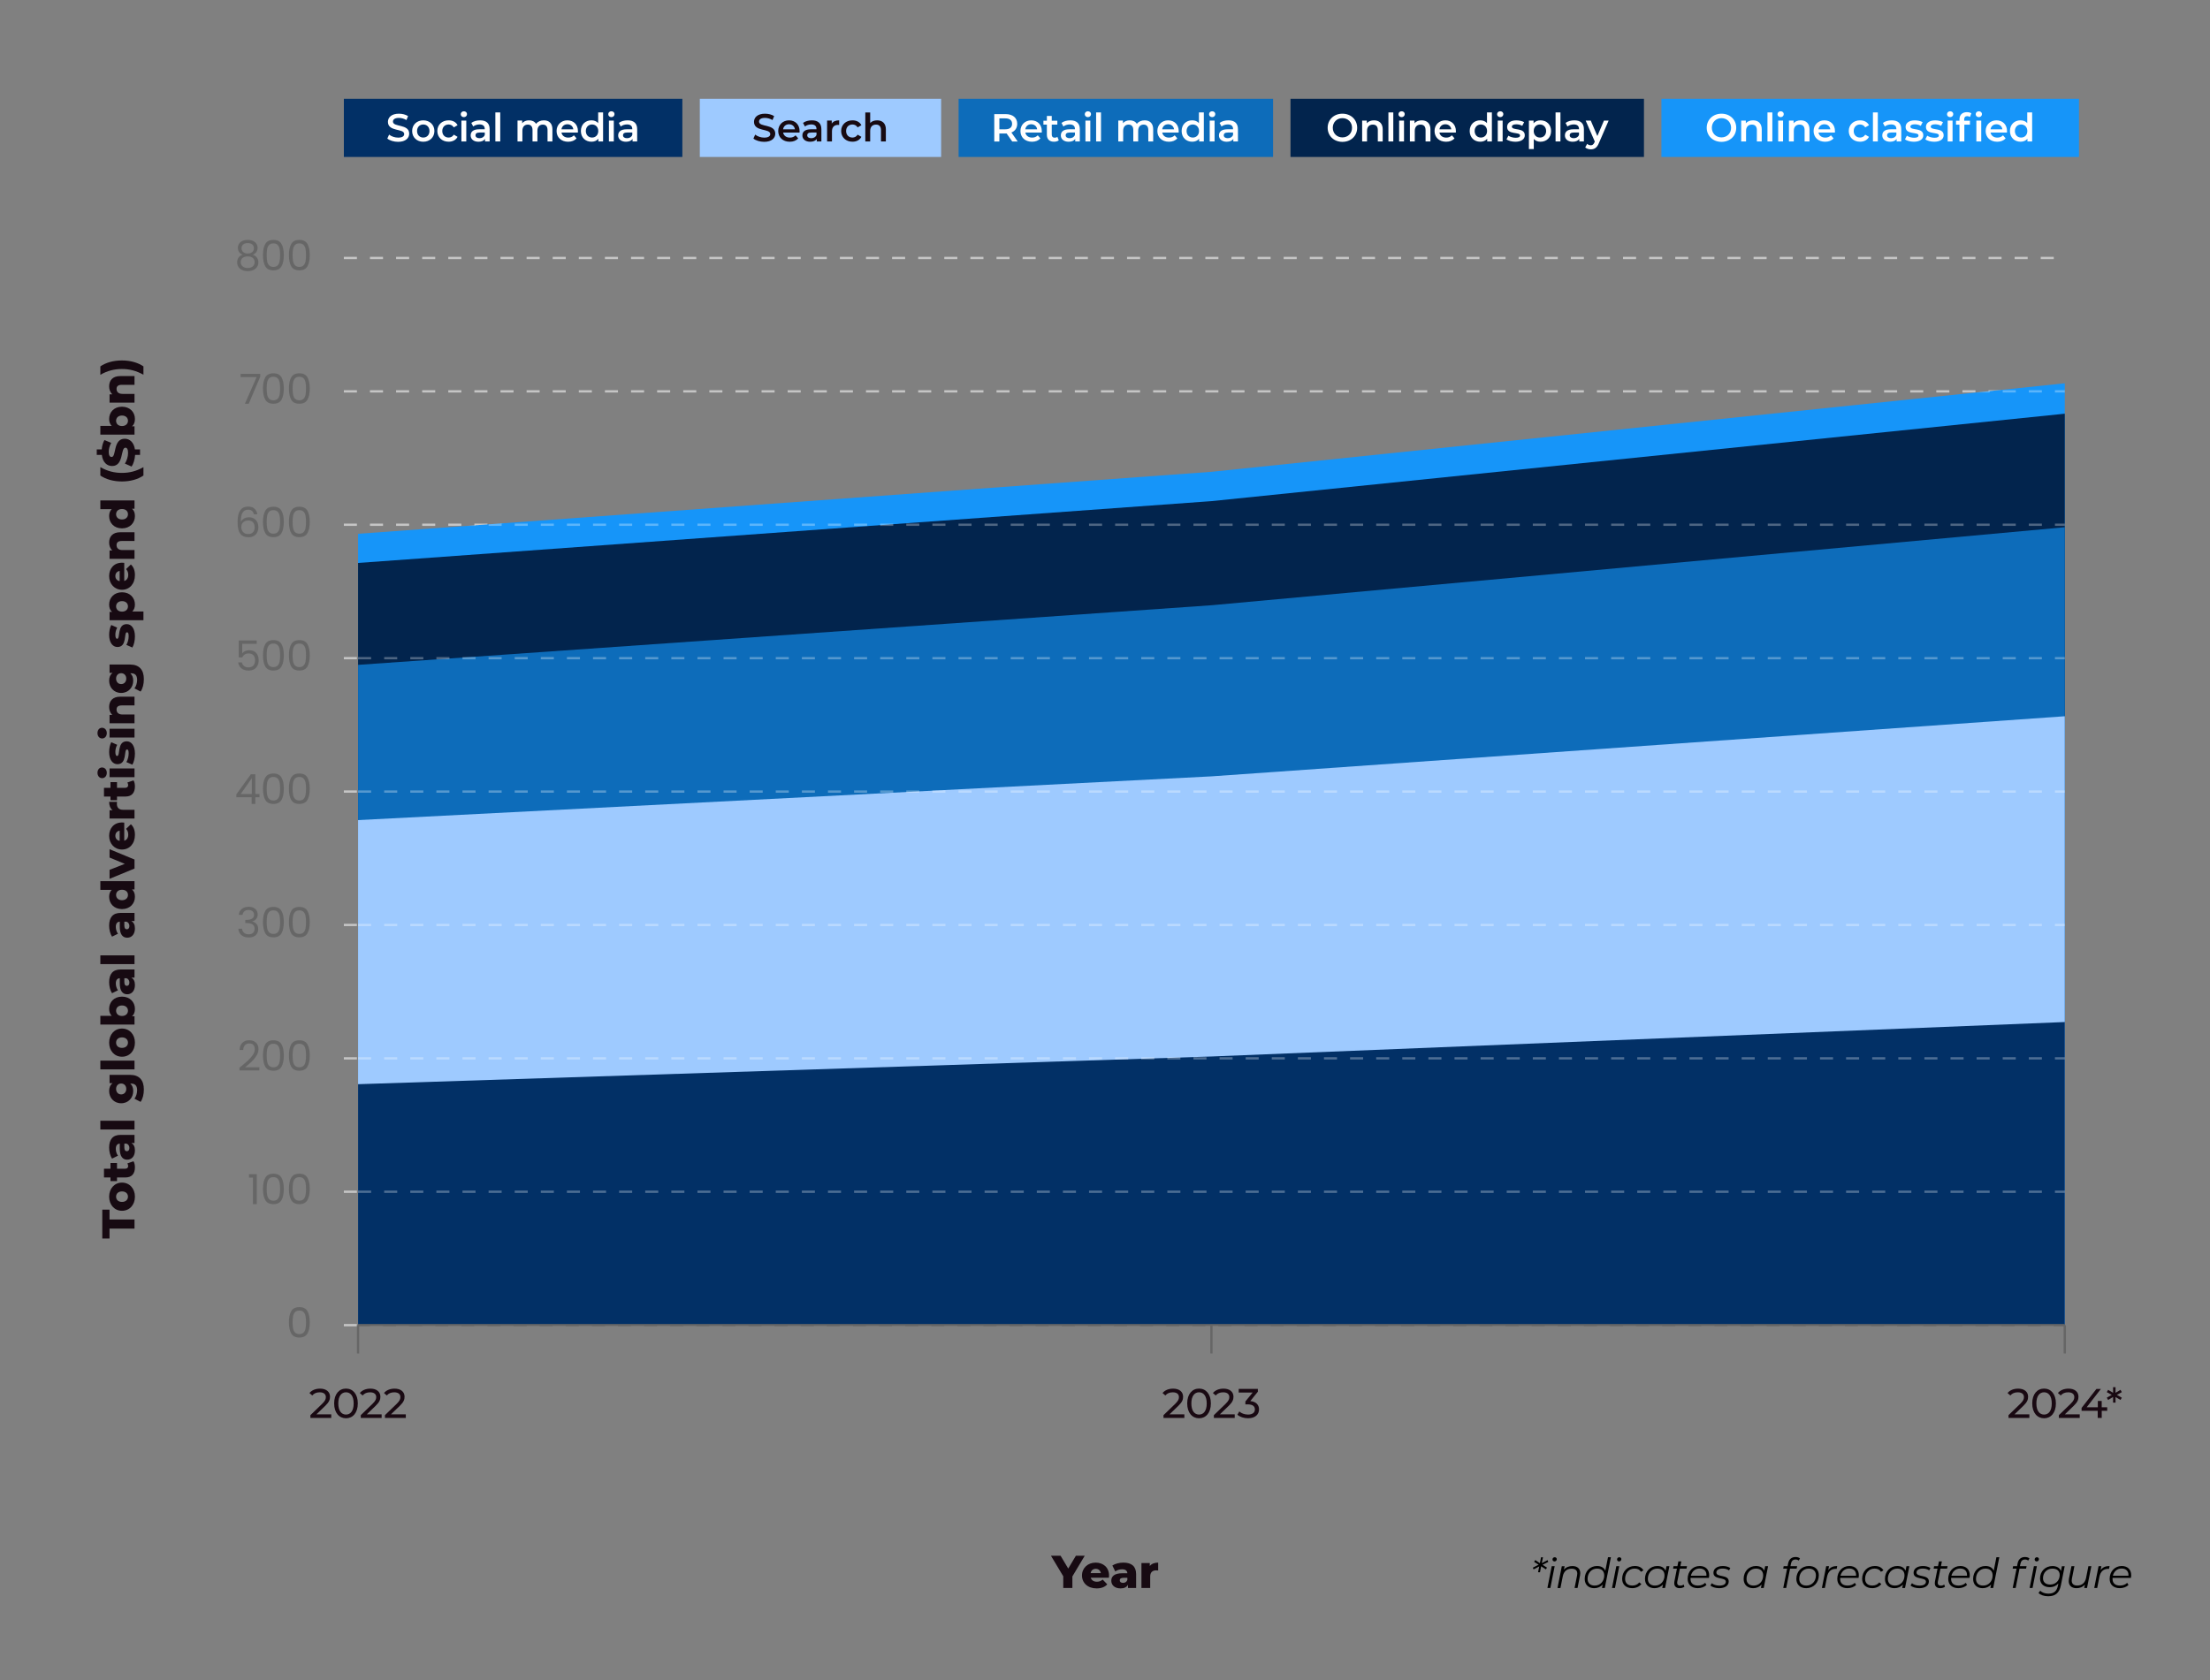
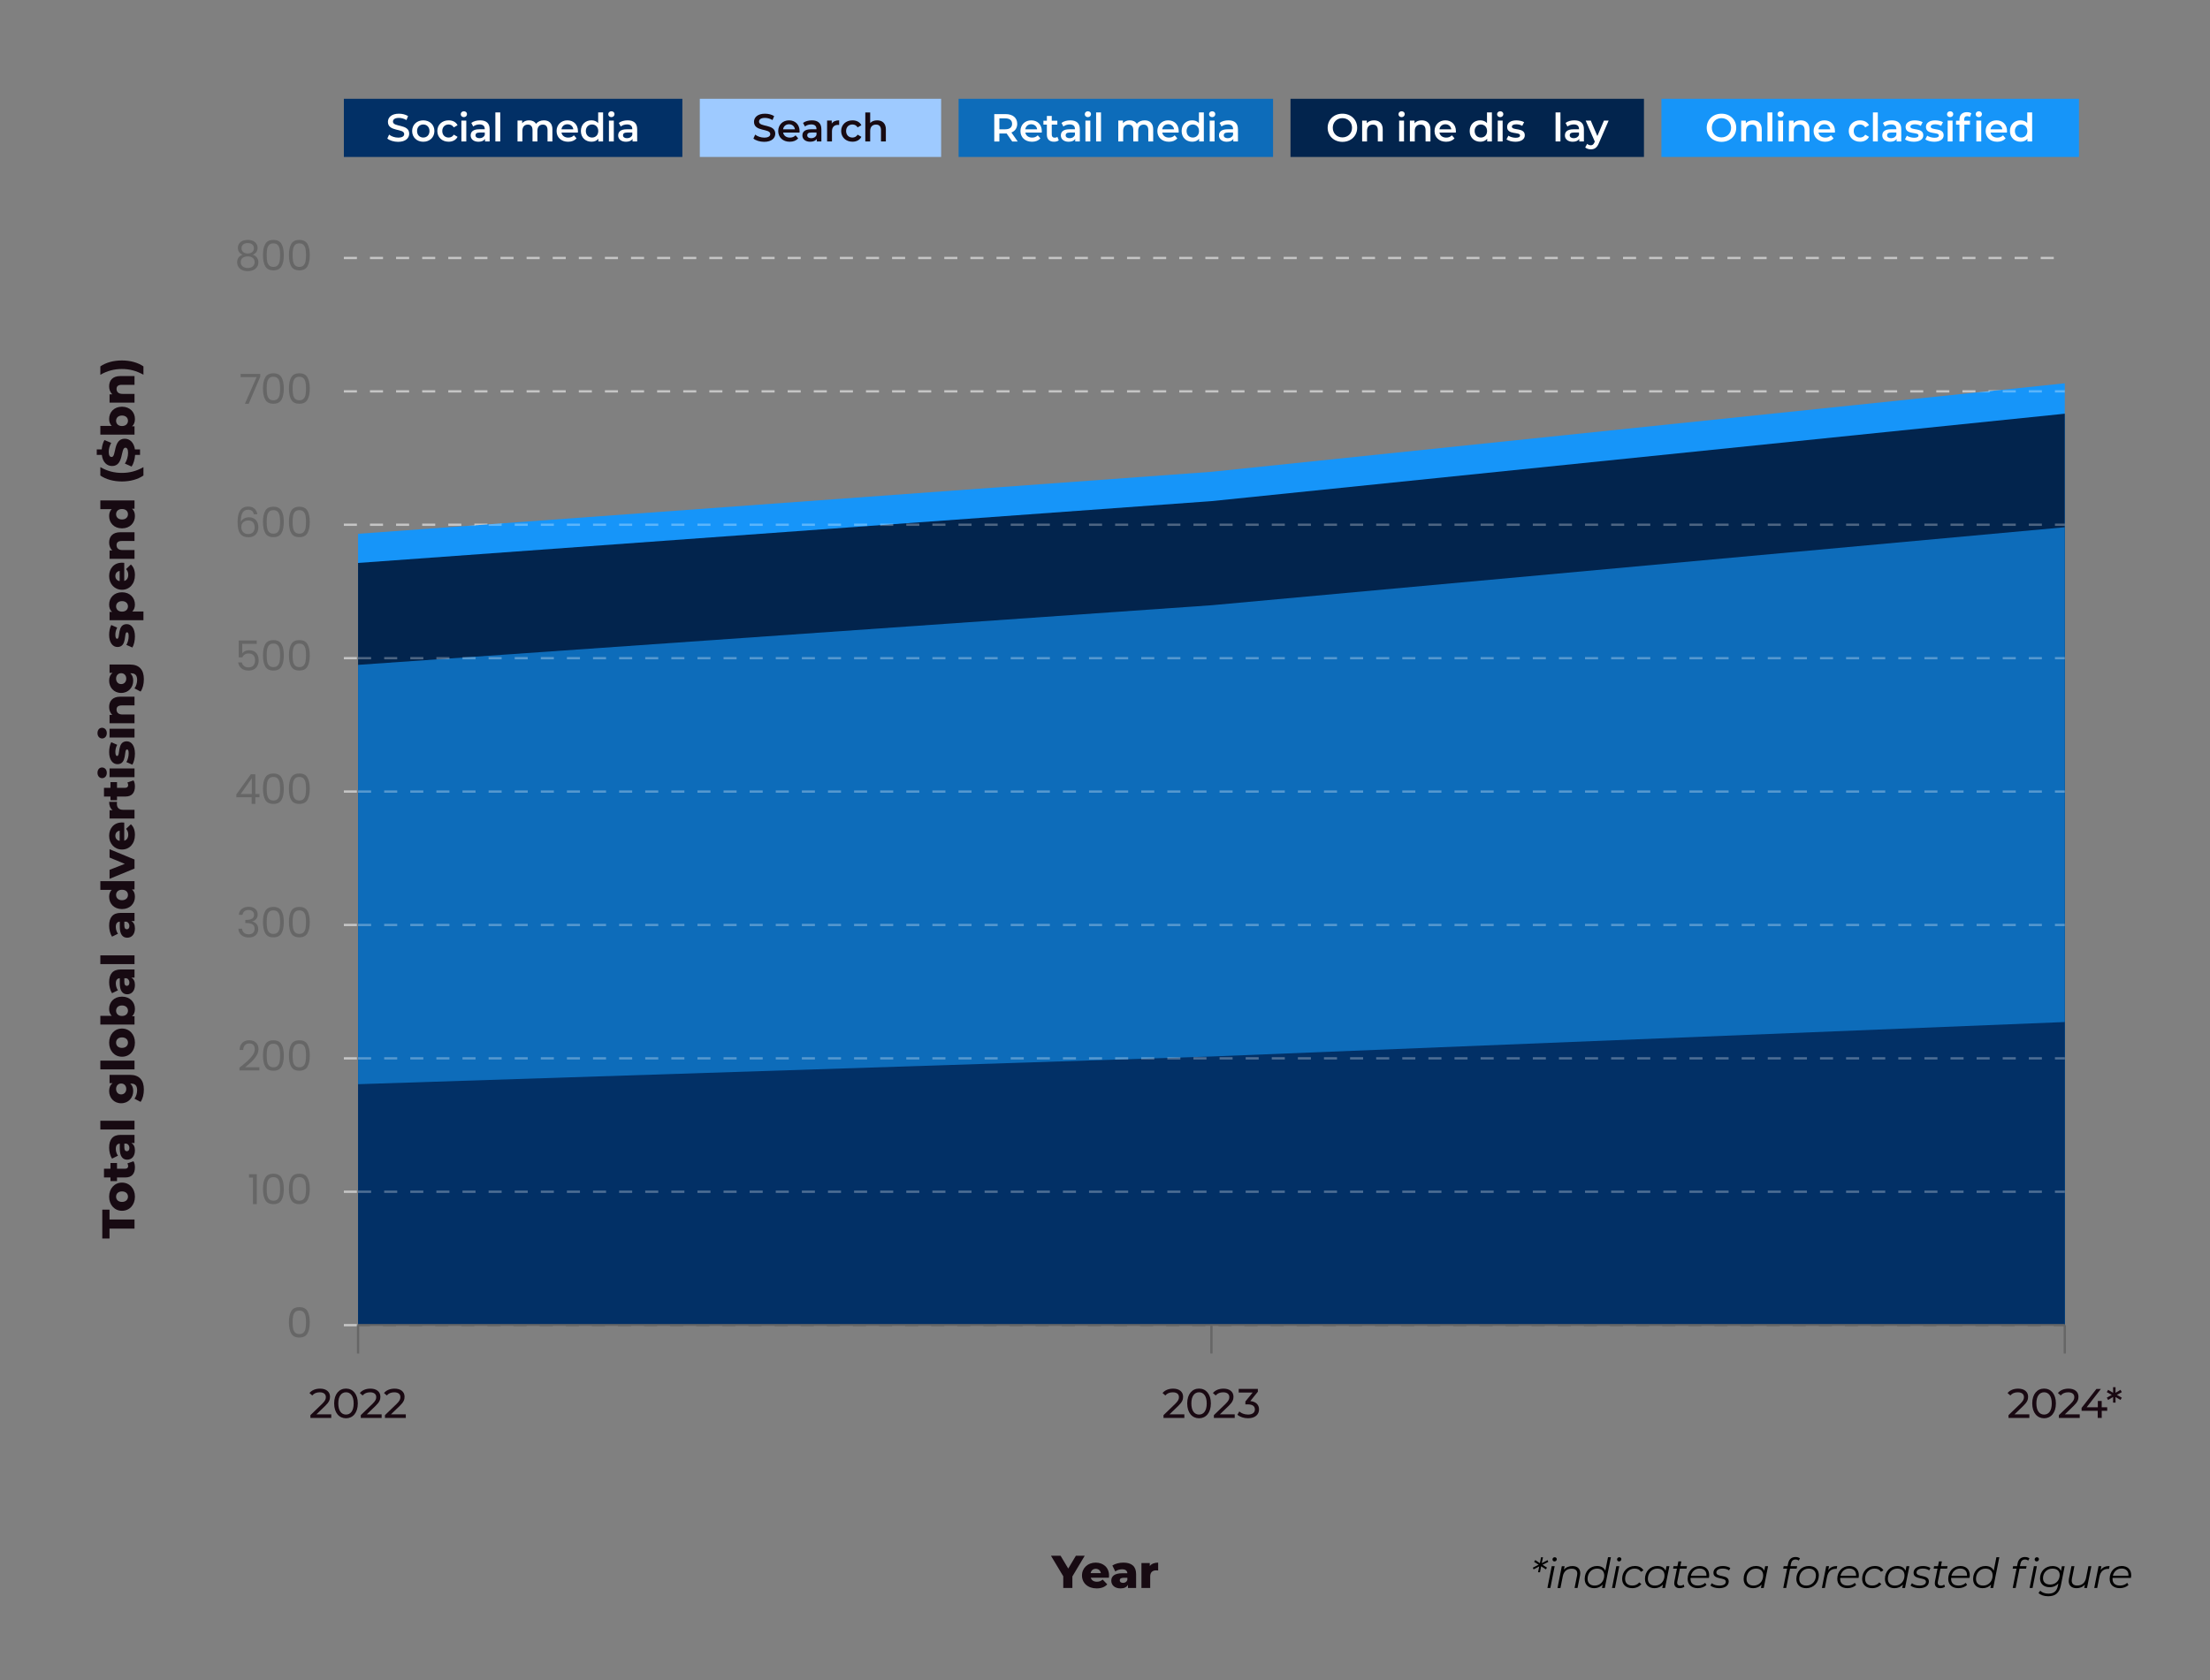
<svg xmlns="http://www.w3.org/2000/svg" id="Layer_1" data-name="Layer 1" viewBox="0 0 960 730">
  <rect x="0" y="0" width="960" height="730" fill="#808080" stroke="none" />
  <defs>
    <style>
      .cls-1, .cls-2, .cls-3, .cls-4 {
        fill: none;
      }

      .cls-5 {
        fill: #170a12;
      }

      .cls-6 {
        fill: #023066;
      }

      .cls-7 {
        fill: #0d6cba;
      }

      .cls-8 {
        fill: #1695f9;
      }

      .cls-9 {
        fill: #fff;
      }

      .cls-10 {
        fill: #666;
      }

      .cls-11 {
        fill: #9ecaff;
      }

      .cls-2 {
        stroke: #fff;
      }

      .cls-2, .cls-3, .cls-4 {
        stroke-miterlimit: 10;
      }

      .cls-2, .cls-4 {
        stroke-dasharray: 5.67 5.67;
      }

      .cls-3 {
        stroke: #666;
      }

      .cls-12 {
        opacity: .3;
      }

      .cls-4 {
        stroke: #c5c5c5;
      }

      .cls-13 {
        fill: #02244d;
      }

      .cls-14 {
        fill: #190912;
      }

      .cls-15 {
        clip-path: url(#clippath);
      }
    </style>
    <clipPath id="clippath">
      <polygon class="cls-1" points="526.23 205.01 155.54 231.94 155.54 244.61 155.54 288.89 155.54 356.34 155.54 471.1 155.54 575.8 896.92 575.8 896.92 444.09 896.92 311.22 896.92 229.09 896.92 179.76 896.92 166.55 526.23 205.01" />
    </clipPath>
  </defs>
  <g>
    <line class="cls-4" x1="149.37" y1="575.8" x2="896.92" y2="575.8" />
    <line class="cls-4" x1="149.37" y1="517.83" x2="896.92" y2="517.83" />
    <line class="cls-4" x1="149.37" y1="459.87" x2="896.92" y2="459.87" />
    <line class="cls-4" x1="149.37" y1="401.9" x2="896.92" y2="401.9" />
    <line class="cls-4" x1="149.37" y1="343.94" x2="896.92" y2="343.94" />
    <line class="cls-4" x1="149.37" y1="285.98" x2="896.92" y2="285.98" />
    <line class="cls-4" x1="149.37" y1="228.01" x2="896.92" y2="228.01" />
    <line class="cls-4" x1="149.37" y1="170.05" x2="896.92" y2="170.05" />
    <line class="cls-4" x1="149.37" y1="112.09" x2="896.92" y2="112.09" />
  </g>
  <g>
    <polygon class="cls-8" points="896.92 575.8 155.54 575.8 155.54 231.94 526.23 205.01 896.92 166.55 896.92 575.8" />
    <polygon class="cls-13" points="896.92 575.8 155.54 575.8 155.54 244.61 526.23 217.75 896.92 179.76 896.92 575.8" />
    <polygon class="cls-7" points="896.92 575.8 155.54 575.8 155.54 288.89 526.23 262.99 896.92 229.09 896.92 575.8" />
-     <polygon class="cls-11" points="896.92 575.8 155.54 575.8 155.54 356.34 526.23 337.34 896.92 311.22 896.92 575.8" />
    <polygon class="cls-6" points="896.92 575.8 155.54 575.8 155.54 471.1 526.23 459.06 896.92 444.09 896.92 575.8" />
  </g>
  <g>
    <path d="M670.06,679.92l1.94,1.24-.5.76-2.04-1.35-.5,2.59h-.85l.52-2.54-2.45,1.3-.34-.74,2.54-1.3-1.98-1.24.5-.77,2.02,1.35.49-2.57h.85l-.54,2.57,2.52-1.33.32.77-2.5,1.26Z" />
    <path d="M674.05,680.53h1.28l-1.87,9.47h-1.28l1.87-9.47ZM674.38,677.61c0-.54.41-.97.99-.97.5,0,.88.38.88.81,0,.58-.43,1.01-1.01,1.01-.5,0-.86-.4-.86-.85Z" />
    <path d="M686.45,683.54c0,.34-.04.7-.11,1.08l-1.08,5.38h-1.28l1.08-5.4c.05-.31.09-.59.09-.86,0-1.35-.81-2.12-2.45-2.12-2.02,0-3.4,1.1-3.85,3.31l-1.01,5.08h-1.28l1.87-9.47h1.22l-.31,1.51c.92-1.08,2.21-1.58,3.71-1.58,2.14,0,3.39,1.15,3.39,3.08Z" />
    <path d="M699.76,676.64l-2.66,13.36h-1.22l.31-1.49c-.9.99-2.16,1.58-3.69,1.58-2.43,0-4.12-1.51-4.12-4.02,0-3.24,2.27-5.62,5.35-5.62,1.8,0,3.04.74,3.6,2.05l1.17-5.87h1.28ZM696.86,684.53c0-1.85-1.13-2.95-3.12-2.95-2.36,0-4.11,1.87-4.11,4.45,0,1.85,1.13,2.93,3.12,2.93,2.36,0,4.11-1.85,4.11-4.43Z" />
    <path d="M702.11,680.53h1.28l-1.87,9.47h-1.28l1.87-9.47ZM702.43,677.61c0-.54.41-.97.99-.97.5,0,.88.38.88.81,0,.58-.43,1.01-1.01,1.01-.5,0-.86-.4-.86-.85Z" />
    <path d="M704.64,686.07c0-3.24,2.29-5.62,5.51-5.62,1.73,0,3.03.63,3.73,1.89l-1.08.63c-.54-.94-1.46-1.4-2.75-1.4-2.38,0-4.12,1.87-4.12,4.45,0,1.85,1.13,2.93,3.15,2.93,1.21,0,2.3-.47,2.99-1.37l.92.7c-.85,1.13-2.34,1.8-3.96,1.8-2.7,0-4.38-1.58-4.38-4.02Z" />
    <path d="M725.17,680.53l-1.89,9.47h-1.22l.31-1.49c-.9.99-2.16,1.58-3.69,1.58-2.43,0-4.12-1.51-4.12-4.02,0-3.24,2.27-5.62,5.35-5.62,1.8,0,3.06.74,3.6,2.05l.4-1.98h1.28ZM723.04,684.53c0-1.85-1.13-2.95-3.12-2.95-2.36,0-4.11,1.87-4.11,4.45,0,1.85,1.13,2.93,3.12,2.93,2.36,0,4.11-1.85,4.11-4.43Z" />
    <path d="M728.61,687.14c-.04.22-.07.41-.07.59,0,.81.45,1.26,1.37,1.26.52,0,1.03-.16,1.46-.49l.31.97c-.59.45-1.39.61-2.11.61-1.42,0-2.3-.81-2.3-2.16,0-.23.02-.49.07-.74l1.1-5.58h-1.67l.2-1.08h1.69l.41-2.07h1.28l-.41,2.07h2.88l-.22,1.08h-2.88l-1.1,5.53Z" />
    <path d="M734.36,685.62c-.02.13-.02.25-.02.38,0,1.89,1.08,2.95,3.26,2.95,1.26,0,2.39-.45,3.1-1.19l.58.92c-.88.88-2.3,1.4-3.78,1.4-2.74,0-4.41-1.55-4.41-4.03,0-3.22,2.21-5.6,5.24-5.6,2.5,0,4.12,1.49,4.12,4.02,0,.4-.05.79-.13,1.15h-7.96ZM734.49,684.67h6.75c.02-.13.02-.23.02-.34,0-1.8-1.21-2.79-2.97-2.79-1.91,0-3.33,1.24-3.8,3.13Z" />
    <path d="M742.97,688.94l.61-1.01c.72.63,1.98,1.04,3.28,1.04,1.82,0,2.81-.63,2.81-1.69,0-2.14-5.37-.67-5.37-3.87,0-1.8,1.62-2.95,4.11-2.95,1.21,0,2.49.34,3.21.88l-.54,1.03c-.74-.56-1.8-.81-2.77-.81-1.75,0-2.74.7-2.74,1.73,0,2.2,5.37.7,5.37,3.85,0,1.87-1.67,2.95-4.19,2.95-1.55,0-3.03-.49-3.76-1.15Z" />
    <path d="M768.03,680.53l-1.89,9.47h-1.22l.31-1.49c-.9.99-2.16,1.58-3.69,1.58-2.43,0-4.12-1.51-4.12-4.02,0-3.24,2.27-5.62,5.35-5.62,1.8,0,3.06.74,3.6,2.05l.4-1.98h1.28ZM765.9,684.53c0-1.85-1.13-2.95-3.12-2.95-2.36,0-4.11,1.87-4.11,4.45,0,1.85,1.13,2.93,3.12,2.93,2.36,0,4.11-1.85,4.11-4.43Z" />
    <path d="M777.98,679.48l-.22,1.04h2.9l-.22,1.08h-2.86l-1.67,8.39h-1.28l1.67-8.39h-1.69l.2-1.08h1.71l.23-1.19c.36-1.78,1.46-2.79,3.24-2.79.76,0,1.48.22,1.91.61l-.56.94c-.34-.31-.81-.47-1.35-.47-1.12,0-1.75.58-2.02,1.85Z" />
    <path d="M780.31,686.07c0-3.22,2.29-5.62,5.47-5.62,2.63,0,4.3,1.55,4.3,4,0,3.24-2.29,5.64-5.47,5.64-2.63,0-4.3-1.58-4.3-4.02ZM788.81,684.53c0-1.85-1.13-2.95-3.12-2.95-2.36,0-4.11,1.87-4.11,4.45,0,1.85,1.13,2.93,3.12,2.93,2.36,0,4.11-1.85,4.11-4.43Z" />
    <path d="M798.06,680.46l-.23,1.24c-.13,0-.22-.02-.36-.02-2.02,0-3.37,1.15-3.83,3.51l-.95,4.81h-1.28l1.87-9.47h1.22l-.32,1.73c.85-1.24,2.09-1.8,3.89-1.8Z" />
    <path d="M799.37,685.62c-.02.13-.02.25-.02.38,0,1.89,1.08,2.95,3.26,2.95,1.26,0,2.39-.45,3.1-1.19l.58.92c-.88.88-2.3,1.4-3.78,1.4-2.74,0-4.41-1.55-4.41-4.03,0-3.22,2.21-5.6,5.24-5.6,2.5,0,4.12,1.49,4.12,4.02,0,.4-.05.79-.13,1.15h-7.96ZM799.49,684.67h6.75c.02-.13.02-.23.02-.34,0-1.8-1.21-2.79-2.97-2.79-1.91,0-3.33,1.24-3.8,3.13Z" />
    <path d="M808.89,686.07c0-3.24,2.29-5.62,5.51-5.62,1.73,0,3.03.63,3.73,1.89l-1.08.63c-.54-.94-1.46-1.4-2.75-1.4-2.38,0-4.12,1.87-4.12,4.45,0,1.85,1.13,2.93,3.15,2.93,1.21,0,2.3-.47,2.99-1.37l.92.7c-.85,1.13-2.34,1.8-3.96,1.8-2.7,0-4.38-1.58-4.38-4.02Z" />
    <path d="M829.41,680.53l-1.89,9.47h-1.22l.31-1.49c-.9.99-2.16,1.58-3.69,1.58-2.43,0-4.12-1.51-4.12-4.02,0-3.24,2.27-5.62,5.35-5.62,1.8,0,3.06.74,3.6,2.05l.4-1.98h1.28ZM827.29,684.53c0-1.85-1.13-2.95-3.12-2.95-2.36,0-4.11,1.87-4.11,4.45,0,1.85,1.13,2.93,3.12,2.93,2.36,0,4.11-1.85,4.11-4.43Z" />
    <path d="M829.91,688.94l.61-1.01c.72.63,1.98,1.04,3.28,1.04,1.82,0,2.81-.63,2.81-1.69,0-2.14-5.37-.67-5.37-3.87,0-1.8,1.62-2.95,4.11-2.95,1.21,0,2.49.34,3.21.88l-.54,1.03c-.74-.56-1.8-.81-2.77-.81-1.75,0-2.74.7-2.74,1.73,0,2.2,5.37.7,5.37,3.85,0,1.87-1.67,2.95-4.2,2.95-1.55,0-3.02-.49-3.76-1.15Z" />
    <path d="M841.8,687.14c-.04.22-.07.41-.07.59,0,.81.45,1.26,1.37,1.26.52,0,1.03-.16,1.46-.49l.31.97c-.59.45-1.39.61-2.11.61-1.42,0-2.3-.81-2.3-2.16,0-.23.02-.49.07-.74l1.1-5.58h-1.67l.2-1.08h1.69l.41-2.07h1.28l-.41,2.07h2.88l-.22,1.08h-2.88l-1.1,5.53Z" />
    <path d="M847.56,685.62c-.02.13-.02.25-.02.38,0,1.89,1.08,2.95,3.26,2.95,1.26,0,2.39-.45,3.1-1.19l.58.92c-.88.88-2.3,1.4-3.78,1.4-2.74,0-4.41-1.55-4.41-4.03,0-3.22,2.21-5.6,5.24-5.6,2.5,0,4.12,1.49,4.12,4.02,0,.4-.05.79-.13,1.15h-7.96ZM847.68,684.67h6.75c.02-.13.02-.23.02-.34,0-1.8-1.21-2.79-2.97-2.79-1.91,0-3.33,1.24-3.8,3.13Z" />
    <path d="M868.48,676.64l-2.66,13.36h-1.22l.31-1.49c-.9.99-2.16,1.58-3.69,1.58-2.43,0-4.12-1.51-4.12-4.02,0-3.24,2.27-5.62,5.35-5.62,1.8,0,3.04.74,3.6,2.05l1.17-5.87h1.28ZM865.58,684.53c0-1.85-1.13-2.95-3.12-2.95-2.36,0-4.11,1.87-4.11,4.45,0,1.85,1.13,2.93,3.12,2.93,2.36,0,4.11-1.85,4.11-4.43Z" />
    <path d="M879.67,676.55c.76,0,1.48.22,1.91.61l-.56.94c-.34-.31-.81-.47-1.35-.47-1.12,0-1.75.58-2.02,1.85l-.22,1.04h2.9l-.22,1.08h-2.86l-1.67,8.39h-1.28l1.67-8.39h-1.69l.2-1.08h1.71l.23-1.19c.36-1.78,1.46-2.79,3.24-2.79ZM883.51,680.53h1.28l-1.87,9.47h-1.28l1.87-9.47ZM885.7,677.45c0,.58-.43,1.01-1.01,1.01-.5,0-.86-.4-.86-.85,0-.54.41-.97.99-.97.5,0,.88.38.88.81Z" />
    <path d="M896.88,680.53l-1.66,8.32c-.67,3.35-2.43,4.74-5.51,4.74-1.78,0-3.24-.5-4.21-1.42l.76-.97c.76.77,2.04,1.26,3.55,1.26,2.39,0,3.65-1.1,4.1-3.38l.22-1.04c-.9,1.01-2.18,1.62-3.78,1.62-2.5,0-4.18-1.46-4.18-3.82,0-3.04,2.25-5.37,5.4-5.37,1.75,0,3.15.72,3.69,2.16l.4-2.09h1.22ZM894.71,684.33c0-1.73-1.17-2.75-3.13-2.75-2.39,0-4.12,1.76-4.12,4.18,0,1.73,1.15,2.75,3.13,2.75,2.38,0,4.12-1.76,4.12-4.18Z" />
    <path d="M908.46,680.53l-1.89,9.47h-1.22l.31-1.51c-.92,1.1-2.2,1.6-3.66,1.6-2.12,0-3.37-1.15-3.37-3.1,0-.34.04-.68.11-1.06l1.08-5.4h1.28l-1.08,5.4c-.05.31-.09.58-.09.85,0,1.37.79,2.16,2.41,2.16,2,0,3.38-1.12,3.83-3.31l1.01-5.1h1.28Z" />
    <path d="M916.37,680.46l-.23,1.24c-.13,0-.22-.02-.36-.02-2.02,0-3.37,1.15-3.83,3.51l-.95,4.81h-1.28l1.87-9.47h1.22l-.32,1.73c.85-1.24,2.09-1.8,3.89-1.8Z" />
    <path d="M917.68,685.62c-.02.13-.02.25-.02.38,0,1.89,1.08,2.95,3.26,2.95,1.26,0,2.39-.45,3.1-1.19l.58.92c-.88.88-2.3,1.4-3.78,1.4-2.74,0-4.41-1.55-4.41-4.03,0-3.22,2.21-5.6,5.24-5.6,2.5,0,4.12,1.49,4.12,4.02,0,.4-.05.79-.13,1.15h-7.96ZM917.81,684.67h6.75c.02-.13.02-.23.02-.34,0-1.8-1.21-2.79-2.97-2.79-1.91,0-3.33,1.24-3.8,3.13Z" />
  </g>
  <g>
    <path class="cls-5" d="M47.57,533.85v4.3h-3.14v-12.54h3.14v4.28h10.86v3.96h-10.86Z" />
    <path class="cls-5" d="M52.99,526.1c-3.26,0-5.58-2.58-5.58-6.12s2.32-6.12,5.58-6.12,5.62,2.54,5.62,6.12-2.34,6.12-5.62,6.12ZM52.99,517.69c-1.64,0-2.56.98-2.56,2.28s.92,2.28,2.56,2.28,2.6-1,2.6-2.28-.94-2.28-2.6-2.28Z" />
    <path class="cls-5" d="M57.99,504.58c.42.66.62,1.64.62,2.64,0,2.78-1.36,4.4-4.14,4.4h-3.64v1.58h-2.84v-1.58h-2.82v-3.8h2.82v-2.48h2.84v2.48h3.6c.8,0,1.24-.46,1.24-1.14,0-.42-.12-.84-.34-1.16l2.66-.94Z" />
    <path class="cls-5" d="M52.41,493.12h6.02v3.54h-1.4c1.04.54,1.58,1.62,1.58,3.2,0,2.6-1.46,4.04-3.34,4.04-2,0-3.24-1.46-3.24-4.82v-2.16c-1.1.06-1.72.8-1.72,2.3,0,1.04.36,2.2.94,2.94l-2.58,1.28c-.82-1.24-1.26-3.08-1.26-4.78,0-3.52,1.56-5.54,5-5.54ZM54.95,496.92h-.94v1.64c0,1.22.44,1.66,1.1,1.66s1.1-.52,1.1-1.42c0-.84-.4-1.58-1.26-1.88Z" />
    <path class="cls-5" d="M43.59,490.78v-3.8h14.84v3.8h-14.84Z" />
    <path class="cls-5" d="M47.59,467.04h8.86c4.1,0,6.04,2.32,6.04,6.36,0,2.08-.48,4.06-1.42,5.38l-2.66-1.38c.72-.9,1.16-2.38,1.16-3.66,0-2.04-.92-2.9-2.62-2.9h-.36c.86.74,1.28,1.84,1.28,3.22,0,2.88-2.04,5.32-5.24,5.32s-5.22-2.44-5.22-5.32c0-1.5.48-2.66,1.5-3.4h-1.32v-3.62ZM52.63,470.8c-1.32,0-2.2,1-2.2,2.36s.88,2.38,2.2,2.38,2.22-1.02,2.22-2.38-.9-2.36-2.22-2.36Z" />
    <path class="cls-5" d="M43.59,464.66v-3.8h14.84v3.8h-14.84Z" />
    <path class="cls-5" d="M52.99,459.16c-3.26,0-5.58-2.58-5.58-6.12s2.32-6.12,5.58-6.12,5.62,2.54,5.62,6.12-2.34,6.12-5.62,6.12ZM52.99,450.76c-1.64,0-2.56.98-2.56,2.28s.92,2.28,2.56,2.28,2.6-1,2.6-2.28-.94-2.28-2.6-2.28Z" />
    <path class="cls-5" d="M52.99,433.05c3.46,0,5.62,2.38,5.62,5.32,0,1.42-.4,2.48-1.26,3.2h1.08v3.62h-14.84v-3.8h4.94c-.76-.74-1.12-1.76-1.12-3.02,0-2.94,2.14-5.32,5.58-5.32ZM52.99,436.89c-1.64,0-2.56,1-2.56,2.28s.92,2.28,2.56,2.28,2.6-1,2.6-2.28-.94-2.28-2.6-2.28Z" />
    <path class="cls-5" d="M52.41,421.25h6.02v3.54h-1.4c1.04.54,1.58,1.62,1.58,3.2,0,2.6-1.46,4.04-3.34,4.04-2,0-3.24-1.46-3.24-4.82v-2.16c-1.1.06-1.72.8-1.72,2.3,0,1.04.36,2.2.94,2.94l-2.58,1.28c-.82-1.24-1.26-3.08-1.26-4.78,0-3.52,1.56-5.54,5-5.54ZM54.95,425.06h-.94v1.64c0,1.22.44,1.66,1.1,1.66s1.1-.52,1.1-1.42c0-.84-.4-1.58-1.26-1.88Z" />
    <path class="cls-5" d="M43.59,418.92v-3.8h14.84v3.8h-14.84Z" />
    <path class="cls-5" d="M52.41,396.67h6.02v3.54h-1.4c1.04.54,1.58,1.62,1.58,3.2,0,2.6-1.46,4.04-3.34,4.04-2,0-3.24-1.46-3.24-4.82v-2.16c-1.1.06-1.72.8-1.72,2.3,0,1.04.36,2.2.94,2.94l-2.58,1.28c-.82-1.24-1.26-3.08-1.26-4.78,0-3.52,1.56-5.54,5-5.54ZM54.95,400.48h-.94v1.64c0,1.22.44,1.66,1.1,1.66s1.1-.52,1.1-1.42c0-.84-.4-1.58-1.26-1.88Z" />
    <path class="cls-5" d="M43.59,382.87h14.84v3.62h-1.08c.86.72,1.26,1.78,1.26,3.18,0,2.96-2.16,5.34-5.62,5.34s-5.58-2.38-5.58-5.34c0-1.26.36-2.28,1.12-3h-4.94v-3.8ZM52.99,386.61c-1.64,0-2.56.98-2.56,2.26s.92,2.28,2.56,2.28,2.6-.98,2.6-2.28-.94-2.26-2.6-2.26Z" />
    <path class="cls-5" d="M47.59,369l10.84,4.48v3.92l-10.84,4.46v-3.9l6.62-2.6-6.62-2.74v-3.62Z" />
    <path class="cls-5" d="M53.97,357.43v7.88c1.1-.32,1.74-1.26,1.74-2.66,0-1.06-.3-1.76-.94-2.5l2.08-2c1.16,1.04,1.76,2.56,1.76,4.62,0,3.86-2.38,6.36-5.62,6.36s-5.58-2.54-5.58-5.96c0-3.2,2.04-5.8,5.62-5.8.28,0,.64.04.94.06ZM51.97,365.37v-4.44c-1.14.2-1.86,1.04-1.86,2.22s.72,2,1.86,2.22Z" />
-     <path class="cls-5" d="M47.41,348.41h3.42c-.04.34-.06.58-.06.86,0,1.54.78,2.6,2.68,2.6h4.98v3.8h-10.84v-3.62h1.3c-.98-.78-1.48-2.04-1.48-3.64Z" />
+     <path class="cls-5" d="M47.41,348.41h3.42c-.04.34-.06.58-.06.86,0,1.54.78,2.6,2.68,2.6h4.98v3.8h-10.84v-3.62h1.3c-.98-.78-1.48-2.04-1.48-3.64" />
    <path class="cls-5" d="M57.99,339.07c.42.66.62,1.64.62,2.64,0,2.78-1.36,4.4-4.14,4.4h-3.64v1.58h-2.84v-1.58h-2.82v-3.8h2.82v-2.48h2.84v2.48h3.6c.8,0,1.24-.46,1.24-1.14,0-.42-.12-.84-.34-1.16l2.66-.94Z" />
    <path class="cls-5" d="M44.37,338.12c-1.14,0-2.02-.92-2.02-2.32s.82-2.32,1.96-2.32c1.2,0,2.08.92,2.08,2.32s-.88,2.32-2.02,2.32ZM47.59,337.7v-3.8h10.84v3.8h-10.84Z" />
    <path class="cls-5" d="M57.49,332.27l-2.6-1.14c.62-1,1-2.46,1-3.78s-.28-1.7-.74-1.7c-1.46,0,.2,6.4-4.14,6.4-2.04,0-3.6-1.88-3.6-5.28,0-1.52.32-3.2.92-4.28l2.58,1.14c-.6,1.08-.8,2.16-.8,3.12,0,1.28.36,1.74.76,1.74,1.5,0-.12-6.38,4.18-6.38,2,0,3.56,1.84,3.56,5.36,0,1.84-.46,3.74-1.12,4.8Z" />
    <path class="cls-5" d="M44.37,320.87c-1.14,0-2.02-.92-2.02-2.32s.82-2.32,1.96-2.32c1.2,0,2.08.92,2.08,2.32s-.88,2.32-2.02,2.32ZM47.59,320.45v-3.8h10.84v3.8h-10.84Z" />
    <path class="cls-5" d="M52.23,302.72h6.2v3.8h-5.58c-1.56,0-2.22.68-2.22,1.78,0,1.22.76,2.16,2.56,2.16h5.24v3.8h-10.84v-3.62h1.18c-.9-.86-1.36-2.08-1.36-3.44,0-2.54,1.46-4.48,4.82-4.48Z" />
    <path class="cls-5" d="M47.59,288.75h8.86c4.1,0,6.04,2.32,6.04,6.36,0,2.08-.48,4.06-1.42,5.38l-2.66-1.38c.72-.9,1.16-2.38,1.16-3.66,0-2.04-.92-2.9-2.62-2.9h-.36c.86.74,1.28,1.84,1.28,3.22,0,2.88-2.04,5.32-5.24,5.32s-5.22-2.44-5.22-5.32c0-1.5.48-2.66,1.5-3.4h-1.32v-3.62ZM52.63,292.51c-1.32,0-2.2,1-2.2,2.36s.88,2.38,2.2,2.38,2.22-1.02,2.22-2.38-.9-2.36-2.22-2.36Z" />
    <path class="cls-5" d="M57.49,281.35l-2.6-1.14c.62-1,1-2.46,1-3.78s-.28-1.7-.74-1.7c-1.46,0,.2,6.4-4.14,6.4-2.04,0-3.6-1.88-3.6-5.28,0-1.52.32-3.2.92-4.28l2.58,1.14c-.6,1.08-.8,2.16-.8,3.12,0,1.28.36,1.74.76,1.74,1.5,0-.12-6.38,4.18-6.38,2,0,3.56,1.84,3.56,5.36,0,1.84-.46,3.74-1.12,4.8Z" />
    <path class="cls-5" d="M53.01,257.35c3.44,0,5.6,2.38,5.6,5.32,0,1.26-.38,2.28-1.14,3.02h4.84v3.8h-14.72v-3.62h1.08c-.86-.72-1.26-1.78-1.26-3.2,0-2.94,2.16-5.32,5.6-5.32ZM53.01,261.2c-1.64,0-2.58,1-2.58,2.28s.94,2.28,2.58,2.28,2.58-1,2.58-2.28-.94-2.28-2.58-2.28Z" />
    <path class="cls-5" d="M53.97,244.56v7.88c1.1-.32,1.74-1.26,1.74-2.66,0-1.06-.3-1.76-.94-2.5l2.08-2c1.16,1.04,1.76,2.56,1.76,4.62,0,3.86-2.38,6.36-5.62,6.36s-5.58-2.54-5.58-5.96c0-3.2,2.04-5.8,5.62-5.8.28,0,.64.04.94.06ZM51.97,252.51v-4.44c-1.14.2-1.86,1.04-1.86,2.22s.72,2,1.86,2.22Z" />
    <path class="cls-5" d="M52.23,231.27h6.2v3.8h-5.58c-1.56,0-2.22.68-2.22,1.78,0,1.22.76,2.16,2.56,2.16h5.24v3.8h-10.84v-3.62h1.18c-.9-.86-1.36-2.08-1.36-3.44,0-2.54,1.46-4.48,4.82-4.48Z" />
    <path class="cls-5" d="M43.59,217.44h14.84v3.62h-1.08c.86.72,1.26,1.78,1.26,3.18,0,2.96-2.16,5.34-5.62,5.34s-5.58-2.38-5.58-5.34c0-1.26.36-2.28,1.12-3h-4.94v-3.8ZM52.99,221.18c-1.64,0-2.56.98-2.56,2.26s.92,2.28,2.56,2.28,2.6-.98,2.6-2.28-.94-2.26-2.6-2.26Z" />
    <path class="cls-5" d="M52.95,209.2c-3.66,0-6.96-.92-9.36-2.58v-3.64c3.1,1.76,6.06,2.5,9.36,2.5s6.26-.74,9.36-2.5v3.64c-2.4,1.66-5.7,2.58-9.36,2.58Z" />
    <path class="cls-5" d="M58.61,195.27h2.22v2.4h-2.14c-.14,2-.72,3.9-1.52,5.06l-2.92-1.3c.82-1.24,1.38-3,1.38-4.62s-.46-2.28-1.14-2.28c-2.22,0-.6,7.96-5.8,7.96-2.2,0-4.06-1.58-4.46-4.82h-2.2v-2.4h2.16c.12-1.48.52-2.94,1.18-4.06l2.94,1.22c-.72,1.34-1.08,2.66-1.08,3.88,0,1.66.56,2.26,1.26,2.26,2.14,0,.54-7.94,5.7-7.94,2.12,0,3.96,1.52,4.42,4.64Z" />
    <path class="cls-5" d="M52.99,176.72c3.46,0,5.62,2.38,5.62,5.32,0,1.42-.4,2.48-1.26,3.2h1.08v3.62h-14.84v-3.8h4.94c-.76-.74-1.12-1.76-1.12-3.02,0-2.94,2.14-5.32,5.58-5.32ZM52.99,180.56c-1.64,0-2.56,1-2.56,2.28s.92,2.28,2.56,2.28,2.6-1,2.6-2.28-.94-2.28-2.6-2.28Z" />
    <path class="cls-5" d="M52.23,163.41h6.2v3.8h-5.58c-1.56,0-2.22.68-2.22,1.78,0,1.22.76,2.16,2.56,2.16h5.24v3.8h-10.84v-3.62h1.18c-.9-.86-1.36-2.08-1.36-3.44,0-2.54,1.46-4.48,4.82-4.48Z" />
    <path class="cls-5" d="M62.31,162.84c-3.1-1.76-6.06-2.5-9.36-2.5s-6.26.74-9.36,2.5v-3.64c2.4-1.66,5.7-2.58,9.36-2.58s6.96.92,9.36,2.58v3.64Z" />
  </g>
  <g>
    <path class="cls-5" d="M465.83,684.98v5.02h-3.96v-5.08l-5.34-8.92h4.18l3.32,5.56,3.32-5.56h3.84l-5.36,8.98Z" />
    <path class="cls-5" d="M481.7,685.54h-7.88c.32,1.1,1.26,1.74,2.66,1.74,1.06,0,1.76-.3,2.5-.94l2,2.08c-1.04,1.16-2.56,1.76-4.62,1.76-3.86,0-6.36-2.38-6.36-5.62s2.54-5.58,5.96-5.58c3.2,0,5.8,2.04,5.8,5.62,0,.28-.04.64-.06.94ZM473.76,683.54h4.44c-.2-1.14-1.04-1.86-2.22-1.86s-2,.72-2.22,1.86Z" />
    <path class="cls-5" d="M493.51,683.98v6.02h-3.54v-1.4c-.54,1.04-1.62,1.58-3.2,1.58-2.6,0-4.04-1.46-4.04-3.34,0-2,1.46-3.24,4.82-3.24h2.16c-.06-1.1-.8-1.72-2.3-1.72-1.04,0-2.2.36-2.94.94l-1.28-2.58c1.24-.82,3.08-1.26,4.78-1.26,3.52,0,5.54,1.56,5.54,5ZM489.71,686.52v-.94h-1.64c-1.22,0-1.66.44-1.66,1.1s.52,1.1,1.42,1.1c.84,0,1.58-.4,1.88-1.26Z" />
    <path class="cls-5" d="M503.09,678.98v3.42c-.34-.04-.58-.06-.86-.06-1.54,0-2.6.78-2.6,2.68v4.98h-3.8v-10.84h3.62v1.3c.78-.98,2.04-1.48,3.64-1.48Z" />
  </g>
  <g>
    <path class="cls-10" d="M126.51,569.7c.67-1.16,1.85-1.74,3.53-1.74s2.84.58,3.51,1.74c.67,1.16,1.01,2.77,1.01,4.83s-.34,3.73-1.01,4.9c-.67,1.16-1.84,1.75-3.51,1.75s-2.86-.58-3.53-1.75c-.67-1.16-1.01-2.8-1.01-4.9s.34-3.67,1.01-4.83ZM132.72,571.88c-.14-.73-.42-1.31-.85-1.75s-1.04-.67-1.84-.67-1.44.22-1.86.67-.71,1.03-.85,1.75c-.14.73-.21,1.61-.21,2.65s.07,1.99.21,2.72c.14.73.42,1.32.85,1.76.43.44,1.05.67,1.86.67s1.42-.22,1.84-.67c.43-.44.71-1.03.85-1.76s.21-1.64.21-2.72-.07-1.93-.21-2.65Z" />
    <g>
      <path class="cls-10" d="M108.17,511.69v-1.49h3.38v13.01h-1.66v-11.52h-1.73Z" />
      <path class="cls-10" d="M115.24,511.74c.67-1.16,1.85-1.74,3.53-1.74s2.84.58,3.51,1.74c.67,1.16,1.01,2.77,1.01,4.83s-.34,3.73-1.01,4.9c-.67,1.16-1.84,1.75-3.51,1.75s-2.86-.58-3.53-1.75c-.67-1.16-1.01-2.8-1.01-4.9s.34-3.67,1.01-4.83ZM121.46,513.91c-.14-.73-.42-1.31-.85-1.75s-1.04-.67-1.84-.67-1.44.22-1.86.67-.71,1.03-.85,1.75c-.14.73-.21,1.61-.21,2.65s.07,1.99.21,2.72c.14.73.42,1.32.85,1.76.43.44,1.05.67,1.86.67s1.42-.22,1.84-.67c.43-.44.71-1.03.85-1.76s.21-1.64.21-2.72-.07-1.93-.21-2.65Z" />
      <path class="cls-10" d="M126.51,511.74c.67-1.16,1.85-1.74,3.53-1.74s2.84.58,3.51,1.74c.67,1.16,1.01,2.77,1.01,4.83s-.34,3.73-1.01,4.9c-.67,1.16-1.84,1.75-3.51,1.75s-2.86-.58-3.53-1.75c-.67-1.16-1.01-2.8-1.01-4.9s.34-3.67,1.01-4.83ZM132.72,513.91c-.14-.73-.42-1.31-.85-1.75s-1.04-.67-1.84-.67-1.44.22-1.86.67-.71,1.03-.85,1.75c-.14.73-.21,1.61-.21,2.65s.07,1.99.21,2.72c.14.73.42,1.32.85,1.76.43.44,1.05.67,1.86.67s1.42-.22,1.84-.67c.43-.44.71-1.03.85-1.76s.21-1.64.21-2.72-.07-1.93-.21-2.65Z" />
    </g>
    <g>
      <path class="cls-10" d="M107.59,460.92c.86-.79,1.59-1.61,2.19-2.47.59-.86.89-1.7.89-2.53,0-.78-.19-1.4-.57-1.84-.38-.45-.99-.68-1.83-.68s-1.45.26-1.9.77c-.45.51-.69,1.19-.73,2.04h-1.58c.05-1.34.46-2.38,1.22-3.11.77-.73,1.76-1.1,2.97-1.1s2.22.34,2.94,1.03c.73.68,1.09,1.63,1.09,2.83,0,1-.3,1.97-.89,2.91-.59.94-1.27,1.77-2.02,2.48s-1.72,1.54-2.9,2.49h6.19v1.37h-8.66v-1.17c1.52-1.22,2.72-2.23,3.58-3.02Z" />
      <path class="cls-10" d="M115.24,453.77c.67-1.16,1.85-1.74,3.53-1.74s2.84.58,3.51,1.74c.67,1.16,1.01,2.77,1.01,4.83s-.34,3.73-1.01,4.9c-.67,1.16-1.84,1.75-3.51,1.75s-2.86-.58-3.53-1.75c-.67-1.16-1.01-2.8-1.01-4.9s.34-3.67,1.01-4.83ZM121.46,455.95c-.14-.73-.42-1.31-.85-1.75s-1.04-.67-1.84-.67-1.44.22-1.86.67-.71,1.03-.85,1.75c-.14.73-.21,1.61-.21,2.65s.07,1.99.21,2.72c.14.73.42,1.32.85,1.76.43.44,1.05.67,1.86.67s1.42-.22,1.84-.67c.43-.44.71-1.03.85-1.76s.21-1.64.21-2.72-.07-1.93-.21-2.65Z" />
      <path class="cls-10" d="M126.51,453.77c.67-1.16,1.85-1.74,3.53-1.74s2.84.58,3.51,1.74c.67,1.16,1.01,2.77,1.01,4.83s-.34,3.73-1.01,4.9c-.67,1.16-1.84,1.75-3.51,1.75s-2.86-.58-3.53-1.75c-.67-1.16-1.01-2.8-1.01-4.9s.34-3.67,1.01-4.83ZM132.72,455.95c-.14-.73-.42-1.31-.85-1.75s-1.04-.67-1.84-.67-1.44.22-1.86.67-.71,1.03-.85,1.75c-.14.73-.21,1.61-.21,2.65s.07,1.99.21,2.72c.14.73.42,1.32.85,1.76.43.44,1.05.67,1.86.67s1.42-.22,1.84-.67c.43-.44.71-1.03.85-1.76s.21-1.64.21-2.72-.07-1.93-.21-2.65Z" />
    </g>
    <g>
      <path class="cls-10" d="M105.02,394.95c.77-.62,1.76-.94,2.99-.94.82,0,1.52.15,2.12.44.59.29,1.04.69,1.35,1.2.31.5.46,1.07.46,1.71,0,.74-.21,1.39-.64,1.93s-.98.89-1.67,1.04v.09c.78.19,1.4.57,1.85,1.13.46.56.68,1.3.68,2.21,0,.68-.16,1.3-.47,1.84-.31.55-.78.98-1.4,1.29s-1.37.47-2.25.47c-1.27,0-2.32-.33-3.13-1-.82-.67-1.27-1.61-1.37-2.83h1.58c.08.72.38,1.31.88,1.76s1.18.68,2.02.68,1.48-.22,1.92-.66c.44-.44.66-1,.66-1.7,0-.9-.3-1.55-.9-1.94-.6-.4-1.51-.59-2.72-.59h-.41v-1.37h.43c1.1-.01,1.94-.19,2.5-.55s.85-.9.85-1.65c0-.64-.21-1.15-.62-1.53-.41-.38-1.01-.58-1.77-.58s-1.34.19-1.8.58c-.46.38-.73.9-.81,1.55h-1.6c.08-1.1.51-1.97,1.28-2.59Z" />
      <path class="cls-10" d="M115.24,395.81c.67-1.16,1.85-1.74,3.53-1.74s2.84.58,3.51,1.74c.67,1.16,1.01,2.77,1.01,4.83s-.34,3.73-1.01,4.9c-.67,1.16-1.84,1.75-3.51,1.75s-2.86-.58-3.53-1.75c-.67-1.16-1.01-2.8-1.01-4.9s.34-3.67,1.01-4.83ZM121.46,397.99c-.14-.73-.42-1.31-.85-1.75s-1.04-.67-1.84-.67-1.44.22-1.86.67-.71,1.03-.85,1.75c-.14.73-.21,1.61-.21,2.65s.07,1.99.21,2.72c.14.73.42,1.32.85,1.76.43.44,1.05.67,1.86.67s1.42-.22,1.84-.67c.43-.44.71-1.03.85-1.76s.21-1.64.21-2.72-.07-1.93-.21-2.65Z" />
      <path class="cls-10" d="M126.51,395.81c.67-1.16,1.85-1.74,3.53-1.74s2.84.58,3.51,1.74c.67,1.16,1.01,2.77,1.01,4.83s-.34,3.73-1.01,4.9c-.67,1.16-1.84,1.75-3.51,1.75s-2.86-.58-3.53-1.75c-.67-1.16-1.01-2.8-1.01-4.9s.34-3.67,1.01-4.83ZM132.72,397.99c-.14-.73-.42-1.31-.85-1.75s-1.04-.67-1.84-.67-1.44.22-1.86.67-.71,1.03-.85,1.75c-.14.73-.21,1.61-.21,2.65s.07,1.99.21,2.72c.14.73.42,1.32.85,1.76.43.44,1.05.67,1.86.67s1.42-.22,1.84-.67c.43-.44.71-1.03.85-1.76s.21-1.64.21-2.72-.07-1.93-.21-2.65Z" />
    </g>
    <g>
      <path class="cls-10" d="M102.65,346.42v-1.24l6.32-8.75h1.96v8.57h1.8v1.42h-1.8v2.9h-1.62v-2.9h-6.66ZM109.39,338.14l-4.84,6.86h4.84v-6.86Z" />
      <path class="cls-10" d="M115.24,337.84c.67-1.16,1.85-1.74,3.53-1.74s2.84.58,3.51,1.74c.67,1.16,1.01,2.77,1.01,4.83s-.34,3.73-1.01,4.9c-.67,1.16-1.84,1.75-3.51,1.75s-2.86-.58-3.53-1.75c-.67-1.16-1.01-2.8-1.01-4.9s.34-3.67,1.01-4.83ZM121.46,340.02c-.14-.73-.42-1.31-.85-1.75s-1.04-.67-1.84-.67-1.44.22-1.86.67-.71,1.03-.85,1.75c-.14.73-.21,1.61-.21,2.65s.07,1.99.21,2.72c.14.73.42,1.32.85,1.76.43.44,1.05.67,1.86.67s1.42-.22,1.84-.67c.43-.44.71-1.03.85-1.76s.21-1.64.21-2.72-.07-1.93-.21-2.65Z" />
      <path class="cls-10" d="M126.5,337.84c.67-1.16,1.85-1.74,3.53-1.74s2.84.58,3.51,1.74c.67,1.16,1.01,2.77,1.01,4.83s-.34,3.73-1.01,4.9c-.67,1.16-1.84,1.75-3.51,1.75s-2.86-.58-3.53-1.75c-.67-1.16-1.01-2.8-1.01-4.9s.34-3.67,1.01-4.83ZM132.72,340.02c-.14-.73-.42-1.31-.85-1.75s-1.04-.67-1.84-.67-1.44.22-1.86.67-.71,1.03-.85,1.75c-.14.73-.21,1.61-.21,2.65s.07,1.99.21,2.72c.14.73.42,1.32.85,1.76.43.44,1.05.67,1.86.67s1.42-.22,1.84-.67c.43-.44.71-1.03.85-1.76s.21-1.64.21-2.72-.07-1.93-.21-2.65Z" />
    </g>
    <g>
      <path class="cls-10" d="M111.54,279.76h-6.32v4.1c.28-.38.68-.7,1.22-.95.54-.25,1.12-.37,1.75-.37,1,0,1.81.21,2.43.62s1.07.95,1.34,1.6c.27.65.41,1.35.41,2.08,0,.86-.16,1.64-.49,2.32-.32.68-.82,1.22-1.48,1.62-.67.4-1.49.59-2.48.59-1.26,0-2.28-.32-3.06-.97-.78-.65-1.25-1.51-1.42-2.59h1.6c.16.68.49,1.22.99,1.6.5.38,1.14.58,1.91.58.95,0,1.66-.28,2.14-.85.48-.57.72-1.32.72-2.26s-.24-1.66-.72-2.17c-.48-.51-1.19-.77-2.12-.77-.64,0-1.19.15-1.67.46-.47.31-.82.72-1.04,1.25h-1.55v-7.34h7.83v1.44Z" />
      <path class="cls-10" d="M115.24,279.88c.67-1.16,1.85-1.74,3.53-1.74s2.84.58,3.51,1.74c.67,1.16,1.01,2.77,1.01,4.83s-.34,3.73-1.01,4.9c-.67,1.16-1.84,1.75-3.51,1.75s-2.86-.58-3.53-1.75c-.67-1.16-1.01-2.8-1.01-4.9s.34-3.67,1.01-4.83ZM121.46,282.06c-.14-.73-.42-1.31-.85-1.75s-1.04-.67-1.84-.67-1.44.22-1.86.67-.71,1.03-.85,1.75c-.14.73-.21,1.61-.21,2.65s.07,1.99.21,2.72c.14.73.42,1.32.85,1.76.43.44,1.05.67,1.86.67s1.42-.22,1.84-.67c.43-.44.71-1.03.85-1.76s.21-1.64.21-2.72-.07-1.93-.21-2.65Z" />
      <path class="cls-10" d="M126.51,279.88c.67-1.16,1.85-1.74,3.53-1.74s2.84.58,3.51,1.74c.67,1.16,1.01,2.77,1.01,4.83s-.34,3.73-1.01,4.9c-.67,1.16-1.84,1.75-3.51,1.75s-2.86-.58-3.53-1.75c-.67-1.16-1.01-2.8-1.01-4.9s.34-3.67,1.01-4.83ZM132.72,282.06c-.14-.73-.42-1.31-.85-1.75s-1.04-.67-1.84-.67-1.44.22-1.86.67-.71,1.03-.85,1.75c-.14.73-.21,1.61-.21,2.65s.07,1.99.21,2.72c.14.73.42,1.32.85,1.76.43.44,1.05.67,1.86.67s1.42-.22,1.84-.67c.43-.44.71-1.03.85-1.76s.21-1.64.21-2.72-.07-1.93-.21-2.65Z" />
    </g>
    <g>
      <path class="cls-10" d="M107.78,221.48c-1.07,0-1.87.41-2.39,1.23-.53.82-.79,2.18-.77,4.06.28-.62.73-1.11,1.38-1.47.64-.35,1.36-.53,2.15-.53,1.24,0,2.22.38,2.96,1.15.74.77,1.11,1.83,1.11,3.19,0,.82-.16,1.55-.48,2.2-.32.65-.8,1.16-1.44,1.55-.64.38-1.42.58-2.33.58-1.24,0-2.2-.28-2.9-.83-.7-.55-1.18-1.31-1.46-2.29-.28-.97-.41-2.17-.41-3.6,0-4.4,1.54-6.61,4.61-6.61,1.18,0,2.1.32,2.77.95.67.64,1.07,1.44,1.19,2.41h-1.51c-.26-1.33-1.09-2-2.47-2ZM106.34,226.47c-.46.21-.83.53-1.11.95-.28.43-.42.94-.42,1.56,0,.91.26,1.65.79,2.22.53.57,1.28.85,2.27.85.84,0,1.51-.26,2.01-.78.5-.52.75-1.23.75-2.11,0-.94-.24-1.67-.72-2.21-.48-.53-1.18-.8-2.11-.8-.52,0-1,.1-1.46.31Z" />
      <path class="cls-10" d="M115.24,221.92c.67-1.16,1.85-1.74,3.53-1.74s2.84.58,3.51,1.74c.67,1.16,1.01,2.77,1.01,4.83s-.34,3.73-1.01,4.9c-.67,1.16-1.84,1.75-3.51,1.75s-2.86-.58-3.53-1.75c-.67-1.16-1.01-2.8-1.01-4.9s.34-3.67,1.01-4.83ZM121.46,224.09c-.14-.73-.42-1.31-.85-1.75s-1.04-.67-1.84-.67-1.44.22-1.86.67-.71,1.03-.85,1.75c-.14.73-.21,1.61-.21,2.65s.07,1.99.21,2.72c.14.73.42,1.32.85,1.76.43.44,1.05.67,1.86.67s1.42-.22,1.84-.67c.43-.44.71-1.03.85-1.76s.21-1.64.21-2.72-.07-1.93-.21-2.65Z" />
      <path class="cls-10" d="M126.51,221.92c.67-1.16,1.85-1.74,3.53-1.74s2.84.58,3.51,1.74c.67,1.16,1.01,2.77,1.01,4.83s-.34,3.73-1.01,4.9c-.67,1.16-1.84,1.75-3.51,1.75s-2.86-.58-3.53-1.75c-.67-1.16-1.01-2.8-1.01-4.9s.34-3.67,1.01-4.83ZM132.72,224.09c-.14-.73-.42-1.31-.85-1.75s-1.04-.67-1.84-.67-1.44.22-1.86.67-.71,1.03-.85,1.75c-.14.73-.21,1.61-.21,2.65s.07,1.99.21,2.72c.14.73.42,1.32.85,1.76.43.44,1.05.67,1.86.67s1.42-.22,1.84-.67c.43-.44.71-1.03.85-1.76s.21-1.64.21-2.72-.07-1.93-.21-2.65Z" />
    </g>
    <g>
      <path class="cls-10" d="M113.05,163.69l-5,11.74h-1.66l5.08-11.57h-6.95v-1.4h8.53v1.24Z" />
      <path class="cls-10" d="M115.24,163.95c.67-1.16,1.85-1.74,3.53-1.74s2.84.58,3.51,1.74c.67,1.16,1.01,2.77,1.01,4.83s-.34,3.73-1.01,4.9c-.67,1.16-1.84,1.75-3.51,1.75s-2.86-.58-3.53-1.75c-.67-1.16-1.01-2.8-1.01-4.9s.34-3.67,1.01-4.83ZM121.46,166.13c-.14-.73-.42-1.31-.85-1.75s-1.04-.67-1.84-.67-1.44.22-1.86.67-.71,1.03-.85,1.75c-.14.73-.21,1.61-.21,2.65s.07,1.99.21,2.72c.14.73.42,1.32.85,1.76.43.44,1.05.67,1.86.67s1.42-.22,1.84-.67c.43-.44.71-1.03.85-1.76s.21-1.64.21-2.72-.07-1.93-.21-2.65Z" />
      <path class="cls-10" d="M126.51,163.95c.67-1.16,1.85-1.74,3.53-1.74s2.84.58,3.51,1.74c.67,1.16,1.01,2.77,1.01,4.83s-.34,3.73-1.01,4.9c-.67,1.16-1.84,1.75-3.51,1.75s-2.86-.58-3.53-1.75c-.67-1.16-1.01-2.8-1.01-4.9s.34-3.67,1.01-4.83ZM132.72,166.13c-.14-.73-.42-1.31-.85-1.75s-1.04-.67-1.84-.67-1.44.22-1.86.67-.71,1.03-.85,1.75c-.14.73-.21,1.61-.21,2.65s.07,1.99.21,2.72c.14.73.42,1.32.85,1.76.43.44,1.05.67,1.86.67s1.42-.22,1.84-.67c.43-.44.71-1.03.85-1.76s.21-1.64.21-2.72-.07-1.93-.21-2.65Z" />
    </g>
    <g>
      <path class="cls-10" d="M103.87,109.54c-.36-.5-.54-1.12-.54-1.84,0-.65.16-1.23.49-1.76.32-.52.81-.94,1.45-1.24s1.42-.46,2.33-.46,1.69.15,2.33.46,1.13.72,1.46,1.24c.33.52.5,1.11.5,1.76,0,.7-.19,1.3-.56,1.83-.37.52-.88.91-1.53,1.16.74.23,1.33.63,1.77,1.2.44.57.66,1.26.66,2.06s-.19,1.46-.58,2.04-.93,1.03-1.63,1.35c-.7.32-1.51.48-2.42.48s-1.71-.16-2.4-.48c-.69-.32-1.23-.77-1.61-1.35-.38-.58-.58-1.26-.58-2.04s.22-1.49.65-2.07c.43-.58,1.02-.97,1.76-1.19-.67-.26-1.19-.65-1.55-1.15ZM105.42,112.04c-.56.41-.85,1.03-.85,1.86,0,.77.27,1.39.82,1.85.55.47,1.28.7,2.21.7s1.66-.23,2.2-.7c.54-.47.81-1.09.81-1.85s-.28-1.42-.83-1.85c-.55-.43-1.28-.64-2.18-.64s-1.61.21-2.18.62ZM109.58,106.21c-.48-.4-1.14-.59-1.98-.59s-1.48.2-1.96.59c-.48.4-.72.97-.72,1.71,0,.67.25,1.21.75,1.62.5.41,1.14.61,1.93.61s1.46-.21,1.95-.62c.5-.41.75-.96.75-1.63,0-.73-.24-1.3-.72-1.69Z" />
      <path class="cls-10" d="M115.24,105.99c.67-1.16,1.85-1.74,3.53-1.74s2.84.58,3.51,1.74c.67,1.16,1.01,2.77,1.01,4.83s-.34,3.73-1.01,4.9c-.67,1.16-1.84,1.75-3.51,1.75s-2.86-.58-3.53-1.75c-.67-1.16-1.01-2.8-1.01-4.9s.34-3.67,1.01-4.83ZM121.46,108.17c-.14-.73-.42-1.31-.85-1.75s-1.04-.67-1.84-.67-1.44.22-1.86.67-.71,1.03-.85,1.75c-.14.73-.21,1.61-.21,2.65s.07,1.99.21,2.72c.14.73.42,1.32.85,1.76.43.44,1.05.67,1.86.67s1.42-.22,1.84-.67c.43-.44.71-1.03.85-1.76s.21-1.64.21-2.72-.07-1.93-.21-2.65Z" />
      <path class="cls-10" d="M126.51,105.99c.67-1.16,1.85-1.74,3.53-1.74s2.84.58,3.51,1.74c.67,1.16,1.01,2.77,1.01,4.83s-.34,3.73-1.01,4.9c-.67,1.16-1.84,1.75-3.51,1.75s-2.86-.58-3.53-1.75c-.67-1.16-1.01-2.8-1.01-4.9s.34-3.67,1.01-4.83ZM132.72,108.17c-.14-.73-.42-1.31-.85-1.75s-1.04-.67-1.84-.67-1.44.22-1.86.67-.71,1.03-.85,1.75c-.14.73-.21,1.61-.21,2.65s.07,1.99.21,2.72c.14.73.42,1.32.85,1.76.43.44,1.05.67,1.86.67s1.42-.22,1.84-.67c.43-.44.71-1.03.85-1.76s.21-1.64.21-2.72-.07-1.93-.21-2.65Z" />
    </g>
  </g>
  <g>
    <g>
      <path class="cls-14" d="M881.53,614.55v1.57h-9.06v-1.22l5.13-4.95c1.33-1.3,1.58-2.09,1.58-2.88,0-1.3-.92-2.09-2.68-2.09-1.35,0-2.45.43-3.22,1.37l-1.22-1.06c.97-1.21,2.65-1.91,4.61-1.91,2.63,0,4.32,1.35,4.32,3.51,0,1.22-.36,2.32-2.07,3.96l-3.85,3.71h6.46Z" />
      <path class="cls-14" d="M882.78,609.81c0-4.11,2.2-6.45,5.15-6.45s5.13,2.34,5.13,6.45-2.2,6.45-5.13,6.45-5.15-2.34-5.15-6.45ZM891.26,609.81c0-3.22-1.37-4.84-3.33-4.84s-3.35,1.62-3.35,4.84,1.37,4.84,3.35,4.84,3.33-1.62,3.33-4.84Z" />
      <path class="cls-14" d="M903.41,614.55v1.57h-9.06v-1.22l5.13-4.95c1.33-1.3,1.58-2.09,1.58-2.88,0-1.3-.92-2.09-2.68-2.09-1.35,0-2.45.43-3.22,1.37l-1.22-1.06c.97-1.21,2.65-1.91,4.61-1.91,2.63,0,4.32,1.35,4.32,3.51,0,1.22-.36,2.32-2.07,3.96l-3.85,3.71h6.46Z" />
      <path class="cls-14" d="M915.36,613.02h-2.39v3.1h-1.75v-3.1h-7v-1.26l6.45-8.25h1.94l-6.18,7.96h4.84v-2.74h1.69v2.74h2.39v1.55Z" />
      <path class="cls-14" d="M919.55,606.1l2.14,1.21-.56.99-2.18-1.28.02,2.45h-1.08l.02-2.45-2.18,1.28-.56-.99,2.16-1.21-2.16-1.19.56-1.01,2.18,1.28-.02-2.43h1.08l-.02,2.43,2.18-1.28.56,1.01-2.14,1.19Z" />
    </g>
    <g>
      <path class="cls-14" d="M514.47,614.55v1.57h-9.06v-1.22l5.13-4.95c1.33-1.3,1.58-2.09,1.58-2.88,0-1.3-.92-2.09-2.68-2.09-1.35,0-2.45.43-3.22,1.37l-1.22-1.06c.97-1.21,2.65-1.91,4.61-1.91,2.63,0,4.32,1.35,4.32,3.51,0,1.22-.36,2.32-2.07,3.96l-3.85,3.71h6.46Z" />
      <path class="cls-14" d="M515.71,609.81c0-4.11,2.2-6.45,5.15-6.45s5.13,2.34,5.13,6.45-2.2,6.45-5.13,6.45-5.15-2.34-5.15-6.45ZM524.19,609.81c0-3.22-1.37-4.84-3.33-4.84s-3.35,1.62-3.35,4.84,1.37,4.84,3.35,4.84,3.33-1.62,3.33-4.84Z" />
      <path class="cls-14" d="M536.35,614.55v1.57h-9.06v-1.22l5.13-4.95c1.33-1.3,1.58-2.09,1.58-2.88,0-1.3-.92-2.09-2.68-2.09-1.35,0-2.45.43-3.22,1.37l-1.22-1.06c.97-1.21,2.65-1.91,4.61-1.91,2.63,0,4.32,1.35,4.32,3.51,0,1.22-.36,2.32-2.07,3.96l-3.85,3.71h6.46Z" />
      <path class="cls-14" d="M546.91,612.4c0,2.12-1.57,3.85-4.77,3.85-1.8,0-3.57-.58-4.63-1.53l.83-1.42c.85.79,2.25,1.35,3.8,1.35,1.89,0,2.97-.86,2.97-2.23s-.95-2.2-3.12-2.2h-1.01v-1.26l3.17-3.89h-6.07v-1.57h8.32v1.22l-3.29,4.07c2.52.23,3.8,1.66,3.8,3.6Z" />
    </g>
    <g>
      <path class="cls-14" d="M143.9,614.55v1.57h-9.06v-1.22l5.13-4.95c1.33-1.3,1.58-2.09,1.58-2.88,0-1.3-.92-2.09-2.68-2.09-1.35,0-2.45.43-3.22,1.37l-1.22-1.06c.97-1.21,2.65-1.91,4.61-1.91,2.63,0,4.32,1.35,4.32,3.51,0,1.22-.36,2.32-2.07,3.96l-3.85,3.71h6.46Z" />
      <path class="cls-14" d="M145.15,609.81c0-4.11,2.2-6.45,5.15-6.45s5.13,2.34,5.13,6.45-2.2,6.45-5.13,6.45-5.15-2.34-5.15-6.45ZM153.63,609.81c0-3.22-1.37-4.84-3.33-4.84s-3.35,1.62-3.35,4.84,1.37,4.84,3.35,4.84,3.33-1.62,3.33-4.84Z" />
      <path class="cls-14" d="M165.78,614.55v1.57h-9.06v-1.22l5.13-4.95c1.33-1.3,1.58-2.09,1.58-2.88,0-1.3-.92-2.09-2.68-2.09-1.35,0-2.45.43-3.22,1.37l-1.22-1.06c.97-1.21,2.65-1.91,4.61-1.91,2.63,0,4.32,1.35,4.32,3.51,0,1.22-.36,2.32-2.07,3.96l-3.85,3.71h6.46Z" />
      <path class="cls-14" d="M176.28,614.55v1.57h-9.06v-1.22l5.13-4.95c1.33-1.3,1.58-2.09,1.58-2.88,0-1.3-.92-2.09-2.68-2.09-1.35,0-2.45.43-3.22,1.37l-1.22-1.06c.97-1.21,2.65-1.91,4.61-1.91,2.63,0,4.32,1.35,4.32,3.51,0,1.22-.36,2.32-2.07,3.96l-3.85,3.71h6.46Z" />
    </g>
  </g>
  <g>
    <g>
      <rect class="cls-6" x="149.37" y="42.93" width="147.04" height="25.27" />
      <g>
        <path class="cls-9" d="M168.25,60.21l.77-1.72c.95.76,2.46,1.31,3.93,1.31,1.85,0,2.63-.66,2.63-1.55,0-2.57-7.07-.88-7.07-5.3,0-1.92,1.53-3.55,4.79-3.55,1.43,0,2.92.37,3.96,1.05l-.7,1.72c-1.07-.63-2.24-.94-3.28-.94-1.83,0-2.58.71-2.58,1.61,0,2.53,7.05.88,7.05,5.25,0,1.9-1.55,3.54-4.81,3.54-1.85,0-3.71-.58-4.69-1.43Z" />
        <path class="cls-9" d="M179.03,56.93c0-2.72,2.04-4.64,4.83-4.64s4.84,1.92,4.84,4.64-2.02,4.66-4.84,4.66-4.83-1.94-4.83-4.66ZM186.56,56.93c0-1.73-1.16-2.84-2.7-2.84s-2.69,1.1-2.69,2.84,1.16,2.84,2.69,2.84,2.7-1.1,2.7-2.84Z" />
        <path class="cls-9" d="M189.97,56.93c0-2.72,2.04-4.64,4.91-4.64,1.77,0,3.18.73,3.88,2.11l-1.63.95c-.54-.87-1.36-1.26-2.26-1.26-1.56,0-2.75,1.09-2.75,2.84s1.19,2.84,2.75,2.84c.9,0,1.72-.39,2.26-1.26l1.63.95c-.7,1.36-2.11,2.12-3.88,2.12-2.87,0-4.91-1.94-4.91-4.66Z" />
        <path class="cls-9" d="M200.14,49.62c0-.71.58-1.27,1.36-1.27s1.36.53,1.36,1.22c0,.75-.56,1.33-1.36,1.33s-1.36-.56-1.36-1.27ZM200.43,52.39h2.12v9.08h-2.12v-9.08Z" />
        <path class="cls-9" d="M212.7,56.15v5.32h-2.01v-1.1c-.51.78-1.5,1.22-2.86,1.22-2.07,0-3.38-1.14-3.38-2.72s1.02-2.7,3.77-2.7h2.35v-.14c0-1.24-.75-1.97-2.26-1.97-1.02,0-2.07.34-2.75.9l-.83-1.55c.97-.75,2.38-1.12,3.84-1.12,2.62,0,4.13,1.24,4.13,3.86ZM210.58,58.63v-1.05h-2.19c-1.45,0-1.84.54-1.84,1.21,0,.76.65,1.26,1.73,1.26s1.94-.48,2.29-1.41Z" />
        <path class="cls-9" d="M215.18,48.85h2.12v12.61h-2.12v-12.61Z" />
        <path class="cls-9" d="M239.96,56.27v5.2h-2.12v-4.93c0-1.61-.75-2.4-2.04-2.4-1.39,0-2.36.92-2.36,2.72v4.61h-2.12v-4.93c0-1.61-.75-2.4-2.04-2.4-1.41,0-2.36.92-2.36,2.72v4.61h-2.12v-9.08h2.02v1.16c.68-.82,1.73-1.26,2.97-1.26,1.33,0,2.43.49,3.06,1.51.73-.94,1.96-1.51,3.4-1.51,2.19,0,3.72,1.24,3.72,3.98Z" />
        <path class="cls-9" d="M251.02,57.61h-7.12c.25,1.33,1.36,2.18,2.94,2.18,1.02,0,1.82-.32,2.46-.99l1.14,1.31c-.82.97-2.09,1.48-3.66,1.48-3.04,0-5.01-1.96-5.01-4.66s1.99-4.64,4.69-4.64,4.59,1.85,4.59,4.69c0,.17-.02.42-.03.63ZM243.89,56.2h5.15c-.17-1.31-1.17-2.21-2.57-2.21s-2.38.88-2.58,2.21Z" />
        <path class="cls-9" d="M261.97,48.85v12.61h-2.04v-1.17c-.71.87-1.77,1.29-3.01,1.29-2.63,0-4.59-1.84-4.59-4.66s1.96-4.64,4.59-4.64c1.17,0,2.21.39,2.92,1.22v-4.66h2.12ZM259.88,56.93c0-1.73-1.17-2.84-2.7-2.84s-2.7,1.1-2.7,2.84,1.17,2.84,2.7,2.84,2.7-1.1,2.7-2.84Z" />
        <path class="cls-9" d="M264.22,49.62c0-.71.58-1.27,1.36-1.27s1.36.53,1.36,1.22c0,.75-.56,1.33-1.36,1.33s-1.36-.56-1.36-1.27ZM264.51,52.39h2.12v9.08h-2.12v-9.08Z" />
        <path class="cls-9" d="M276.78,56.15v5.32h-2.01v-1.1c-.51.78-1.5,1.22-2.86,1.22-2.07,0-3.38-1.14-3.38-2.72s1.02-2.7,3.77-2.7h2.35v-.14c0-1.24-.75-1.97-2.26-1.97-1.02,0-2.07.34-2.75.9l-.83-1.55c.97-.75,2.38-1.12,3.84-1.12,2.62,0,4.13,1.24,4.13,3.86ZM274.66,58.63v-1.05h-2.19c-1.45,0-1.84.54-1.84,1.21,0,.76.65,1.26,1.73,1.26s1.94-.48,2.29-1.41Z" />
      </g>
    </g>
    <g>
      <rect class="cls-11" x="303.99" y="42.93" width="104.83" height="25.27" />
      <g>
        <path class="cls-5" d="M327.27,60.21l.77-1.72c.95.76,2.46,1.31,3.93,1.31,1.85,0,2.63-.66,2.63-1.55,0-2.57-7.07-.88-7.07-5.3,0-1.92,1.53-3.55,4.79-3.55,1.43,0,2.92.37,3.96,1.05l-.7,1.72c-1.07-.63-2.24-.94-3.28-.94-1.83,0-2.58.71-2.58,1.61,0,2.53,7.05.88,7.05,5.25,0,1.9-1.55,3.54-4.81,3.54-1.85,0-3.71-.58-4.69-1.43Z" />
        <path class="cls-5" d="M347.3,57.61h-7.12c.25,1.33,1.36,2.18,2.94,2.18,1.02,0,1.82-.32,2.46-.99l1.14,1.31c-.82.97-2.09,1.48-3.66,1.48-3.04,0-5.01-1.96-5.01-4.66s1.99-4.64,4.69-4.64,4.59,1.85,4.59,4.69c0,.17-.02.42-.03.63ZM340.16,56.2h5.15c-.17-1.31-1.17-2.21-2.57-2.21s-2.38.88-2.58,2.21Z" />
        <path class="cls-5" d="M356.8,56.15v5.32h-2.01v-1.1c-.51.78-1.5,1.22-2.86,1.22-2.07,0-3.38-1.14-3.38-2.72s1.02-2.7,3.77-2.7h2.35v-.14c0-1.24-.75-1.97-2.26-1.97-1.02,0-2.07.34-2.75.9l-.83-1.55c.97-.75,2.38-1.12,3.84-1.12,2.62,0,4.13,1.24,4.13,3.86ZM354.68,58.63v-1.05h-2.19c-1.45,0-1.84.54-1.84,1.21,0,.76.65,1.26,1.73,1.26s1.94-.48,2.29-1.41Z" />
        <path class="cls-5" d="M364.52,52.29v2.02c-.19-.03-.34-.05-.49-.05-1.62,0-2.63.95-2.63,2.8v4.4h-2.12v-9.08h2.02v1.33c.61-.95,1.72-1.43,3.23-1.43Z" />
        <path class="cls-5" d="M365.39,56.93c0-2.72,2.04-4.64,4.91-4.64,1.77,0,3.18.73,3.88,2.11l-1.63.95c-.54-.87-1.36-1.26-2.26-1.26-1.56,0-2.75,1.09-2.75,2.84s1.19,2.84,2.75,2.84c.9,0,1.72-.39,2.26-1.26l1.63.95c-.7,1.36-2.11,2.12-3.88,2.12-2.87,0-4.91-1.94-4.91-4.66Z" />
        <path class="cls-5" d="M384.81,56.27v5.2h-2.12v-4.93c0-1.61-.8-2.4-2.16-2.4-1.51,0-2.53.92-2.53,2.74v4.59h-2.12v-12.61h2.12v4.59c.7-.75,1.77-1.16,3.03-1.16,2.18,0,3.79,1.24,3.79,3.98Z" />
      </g>
    </g>
    <g>
      <rect class="cls-7" x="416.4" y="42.93" width="136.6" height="25.27" />
      <g>
        <path class="cls-9" d="M439.69,61.47l-2.43-3.48c-.15.02-.31.02-.46.02h-2.69v3.47h-2.21v-11.9h4.9c3.13,0,5.07,1.6,5.07,4.23,0,1.8-.92,3.13-2.53,3.76l2.74,3.91h-2.38ZM436.7,51.44h-2.58v4.74h2.58c1.94,0,2.94-.88,2.94-2.38s-1-2.36-2.94-2.36Z" />
        <path class="cls-9" d="M452.52,57.61h-7.12c.25,1.33,1.36,2.18,2.94,2.18,1.02,0,1.82-.32,2.46-.99l1.14,1.31c-.82.97-2.09,1.48-3.66,1.48-3.04,0-5.01-1.96-5.01-4.66s1.99-4.64,4.69-4.64,4.59,1.85,4.59,4.69c0,.17-.02.42-.03.63ZM445.38,56.2h5.15c-.17-1.31-1.17-2.21-2.57-2.21s-2.38.88-2.58,2.21Z" />
        <path class="cls-9" d="M459.92,60.97c-.51.41-1.28.61-2.04.61-1.99,0-3.13-1.05-3.13-3.06v-4.37h-1.5v-1.7h1.5v-2.07h2.12v2.07h2.43v1.7h-2.43v4.32c0,.88.44,1.36,1.26,1.36.44,0,.87-.12,1.19-.37l.6,1.51Z" />
        <path class="cls-9" d="M469.07,56.15v5.32h-2.01v-1.1c-.51.78-1.5,1.22-2.86,1.22-2.07,0-3.38-1.14-3.38-2.72s1.02-2.7,3.77-2.7h2.35v-.14c0-1.24-.75-1.97-2.26-1.97-1.02,0-2.07.34-2.75.9l-.83-1.55c.97-.75,2.38-1.12,3.84-1.12,2.62,0,4.13,1.24,4.13,3.86ZM466.94,58.63v-1.05h-2.19c-1.45,0-1.84.54-1.84,1.21,0,.76.65,1.26,1.73,1.26s1.94-.48,2.29-1.41Z" />
        <path class="cls-9" d="M471.21,49.62c0-.71.58-1.27,1.36-1.27s1.36.53,1.36,1.22c0,.75-.56,1.33-1.36,1.33s-1.36-.56-1.36-1.27ZM471.5,52.39h2.12v9.08h-2.12v-9.08Z" />
        <path class="cls-9" d="M476.14,48.85h2.12v12.61h-2.12v-12.61Z" />
        <path class="cls-9" d="M500.93,56.27v5.2h-2.12v-4.93c0-1.61-.75-2.4-2.04-2.4-1.39,0-2.36.92-2.36,2.72v4.61h-2.12v-4.93c0-1.61-.75-2.4-2.04-2.4-1.41,0-2.36.92-2.36,2.72v4.61h-2.12v-9.08h2.02v1.16c.68-.82,1.73-1.26,2.97-1.26,1.33,0,2.43.49,3.06,1.51.73-.94,1.96-1.51,3.4-1.51,2.19,0,3.72,1.24,3.72,3.98Z" />
        <path class="cls-9" d="M511.99,57.61h-7.12c.25,1.33,1.36,2.18,2.94,2.18,1.02,0,1.82-.32,2.46-.99l1.14,1.31c-.82.97-2.09,1.48-3.66,1.48-3.04,0-5.01-1.96-5.01-4.66s1.99-4.64,4.69-4.64,4.59,1.85,4.59,4.69c0,.17-.02.42-.03.63ZM504.85,56.2h5.15c-.17-1.31-1.17-2.21-2.57-2.21s-2.38.88-2.58,2.21Z" />
        <path class="cls-9" d="M522.93,48.85v12.61h-2.04v-1.17c-.71.87-1.77,1.29-3.01,1.29-2.63,0-4.59-1.84-4.59-4.66s1.96-4.64,4.59-4.64c1.17,0,2.21.39,2.92,1.22v-4.66h2.12ZM520.84,56.93c0-1.73-1.17-2.84-2.7-2.84s-2.7,1.1-2.7,2.84,1.17,2.84,2.7,2.84,2.7-1.1,2.7-2.84Z" />
        <path class="cls-9" d="M525.19,49.62c0-.71.58-1.27,1.36-1.27s1.36.53,1.36,1.22c0,.75-.56,1.33-1.36,1.33s-1.36-.56-1.36-1.27ZM525.48,52.39h2.12v9.08h-2.12v-9.08Z" />
        <path class="cls-9" d="M537.75,56.15v5.32h-2.01v-1.1c-.51.78-1.5,1.22-2.86,1.22-2.07,0-3.38-1.14-3.38-2.72s1.02-2.7,3.77-2.7h2.35v-.14c0-1.24-.75-1.97-2.26-1.97-1.02,0-2.07.34-2.75.9l-.83-1.55c.97-.75,2.38-1.12,3.84-1.12,2.62,0,4.13,1.24,4.13,3.86ZM535.62,58.63v-1.05h-2.19c-1.45,0-1.84.54-1.84,1.21,0,.76.65,1.26,1.73,1.26s1.94-.48,2.29-1.41Z" />
      </g>
    </g>
    <g>
      <rect class="cls-13" x="560.58" y="42.93" width="153.54" height="25.27" />
      <g>
        <path class="cls-9" d="M576.72,55.52c0-3.52,2.72-6.12,6.41-6.12s6.41,2.58,6.41,6.12-2.72,6.12-6.41,6.12-6.41-2.6-6.41-6.12ZM587.31,55.52c0-2.43-1.79-4.18-4.18-4.18s-4.18,1.75-4.18,4.18,1.79,4.18,4.18,4.18,4.18-1.75,4.18-4.18Z" />
        <path class="cls-9" d="M600.63,56.27v5.2h-2.12v-4.93c0-1.61-.8-2.4-2.16-2.4-1.51,0-2.53.92-2.53,2.74v4.59h-2.12v-9.08h2.02v1.17c.7-.83,1.8-1.27,3.13-1.27,2.18,0,3.79,1.24,3.79,3.98Z" />
-         <path class="cls-9" d="M603.11,48.85h2.12v12.61h-2.12v-12.61Z" />
        <path class="cls-9" d="M607.48,49.62c0-.71.58-1.27,1.36-1.27s1.36.53,1.36,1.22c0,.75-.56,1.33-1.36,1.33s-1.36-.56-1.36-1.27ZM607.77,52.39h2.12v9.08h-2.12v-9.08Z" />
        <path class="cls-9" d="M621.37,56.27v5.2h-2.12v-4.93c0-1.61-.8-2.4-2.16-2.4-1.51,0-2.53.92-2.53,2.74v4.59h-2.12v-9.08h2.02v1.17c.7-.83,1.8-1.27,3.13-1.27,2.18,0,3.79,1.24,3.79,3.98Z" />
        <path class="cls-9" d="M632.4,57.61h-7.12c.25,1.33,1.36,2.18,2.94,2.18,1.02,0,1.82-.32,2.46-.99l1.14,1.31c-.82.97-2.09,1.48-3.66,1.48-3.04,0-5.01-1.96-5.01-4.66s1.99-4.64,4.69-4.64,4.59,1.85,4.59,4.69c0,.17-.02.42-.03.63ZM625.27,56.2h5.15c-.17-1.31-1.17-2.21-2.57-2.21s-2.38.88-2.58,2.21Z" />
        <path class="cls-9" d="M648.06,48.85v12.61h-2.04v-1.17c-.71.87-1.77,1.29-3.01,1.29-2.63,0-4.59-1.84-4.59-4.66s1.96-4.64,4.59-4.64c1.17,0,2.21.39,2.92,1.22v-4.66h2.12ZM645.97,56.93c0-1.73-1.17-2.84-2.7-2.84s-2.7,1.1-2.7,2.84,1.17,2.84,2.7,2.84,2.7-1.1,2.7-2.84Z" />
        <path class="cls-9" d="M650.32,49.62c0-.71.58-1.27,1.36-1.27s1.36.53,1.36,1.22c0,.75-.56,1.33-1.36,1.33s-1.36-.56-1.36-1.27ZM650.61,52.39h2.12v9.08h-2.12v-9.08Z" />
        <path class="cls-9" d="M654.4,60.57l.82-1.61c.8.53,2.02.9,3.16.9,1.34,0,1.9-.37,1.9-1,0-1.73-5.61-.1-5.61-3.72,0-1.72,1.55-2.84,3.99-2.84,1.21,0,2.58.29,3.4.78l-.82,1.61c-.87-.51-1.73-.68-2.6-.68-1.29,0-1.9.43-1.9,1.02,0,1.84,5.61.2,5.61,3.76,0,1.7-1.56,2.8-4.11,2.8-1.51,0-3.03-.44-3.84-1.02Z" />
-         <path class="cls-9" d="M673.78,56.93c0,2.82-1.96,4.66-4.61,4.66-1.16,0-2.18-.39-2.91-1.22v4.4h-2.12v-12.38h2.02v1.19c.71-.87,1.77-1.29,3.01-1.29,2.65,0,4.61,1.84,4.61,4.64ZM671.62,56.93c0-1.73-1.16-2.84-2.69-2.84s-2.7,1.1-2.7,2.84,1.17,2.84,2.7,2.84,2.69-1.1,2.69-2.84Z" />
        <path class="cls-9" d="M675.72,48.85h2.12v12.61h-2.12v-12.61Z" />
        <path class="cls-9" d="M688.03,56.15v5.32h-2.01v-1.1c-.51.78-1.5,1.22-2.86,1.22-2.07,0-3.38-1.14-3.38-2.72s1.02-2.7,3.77-2.7h2.35v-.14c0-1.24-.75-1.97-2.26-1.97-1.02,0-2.07.34-2.75.9l-.83-1.55c.97-.75,2.38-1.12,3.84-1.12,2.62,0,4.13,1.24,4.13,3.86ZM685.9,58.63v-1.05h-2.19c-1.45,0-1.84.54-1.84,1.21,0,.76.65,1.26,1.73,1.26s1.94-.48,2.29-1.41Z" />
        <path class="cls-9" d="M698.78,52.39l-4.25,9.81c-.83,2.06-1.99,2.69-3.5,2.69-.9,0-1.85-.31-2.43-.83l.85-1.56c.41.39.99.63,1.56.63.75,0,1.19-.36,1.6-1.26l.15-.36-3.96-9.11h2.21l2.86,6.71,2.87-6.71h2.04Z" />
      </g>
    </g>
    <g>
      <rect class="cls-8" x="721.7" y="42.93" width="181.39" height="25.27" />
      <g>
        <path class="cls-9" d="M741.38,55.52c0-3.52,2.72-6.12,6.41-6.12s6.41,2.58,6.41,6.12-2.72,6.12-6.41,6.12-6.41-2.6-6.41-6.12ZM751.97,55.52c0-2.43-1.79-4.18-4.18-4.18s-4.18,1.75-4.18,4.18,1.79,4.18,4.18,4.18,4.18-1.75,4.18-4.18Z" />
        <path class="cls-9" d="M765.28,56.27v5.2h-2.12v-4.93c0-1.61-.8-2.4-2.16-2.4-1.51,0-2.53.92-2.53,2.74v4.59h-2.12v-9.08h2.02v1.17c.7-.83,1.8-1.27,3.13-1.27,2.18,0,3.79,1.24,3.79,3.98Z" />
        <path class="cls-9" d="M767.77,48.85h2.12v12.61h-2.12v-12.61Z" />
        <path class="cls-9" d="M772.13,49.62c0-.71.58-1.27,1.36-1.27s1.36.53,1.36,1.22c0,.75-.56,1.33-1.36,1.33s-1.36-.56-1.36-1.27ZM772.42,52.39h2.12v9.08h-2.12v-9.08Z" />
        <path class="cls-9" d="M786.02,56.27v5.2h-2.12v-4.93c0-1.61-.8-2.4-2.16-2.4-1.51,0-2.53.92-2.53,2.74v4.59h-2.12v-9.08h2.02v1.17c.7-.83,1.8-1.27,3.13-1.27,2.18,0,3.79,1.24,3.79,3.98Z" />
        <path class="cls-9" d="M797.06,57.61h-7.12c.25,1.33,1.36,2.18,2.94,2.18,1.02,0,1.82-.32,2.46-.99l1.14,1.31c-.82.97-2.09,1.48-3.66,1.48-3.04,0-5.01-1.96-5.01-4.66s1.99-4.64,4.69-4.64,4.59,1.85,4.59,4.69c0,.17-.02.42-.03.63ZM789.92,56.2h5.15c-.17-1.31-1.17-2.21-2.57-2.21s-2.38.88-2.58,2.21Z" />
        <path class="cls-9" d="M803.08,56.93c0-2.72,2.04-4.64,4.91-4.64,1.77,0,3.18.73,3.88,2.11l-1.63.95c-.54-.87-1.36-1.26-2.26-1.26-1.56,0-2.75,1.09-2.75,2.84s1.19,2.84,2.75,2.84c.9,0,1.72-.39,2.26-1.26l1.63.95c-.7,1.36-2.11,2.12-3.88,2.12-2.87,0-4.91-1.94-4.91-4.66Z" />
        <path class="cls-9" d="M813.58,48.85h2.12v12.61h-2.12v-12.61Z" />
        <path class="cls-9" d="M825.89,56.15v5.32h-2.01v-1.1c-.51.78-1.5,1.22-2.86,1.22-2.07,0-3.38-1.14-3.38-2.72s1.02-2.7,3.77-2.7h2.35v-.14c0-1.24-.75-1.97-2.26-1.97-1.02,0-2.07.34-2.75.9l-.83-1.55c.97-.75,2.38-1.12,3.84-1.12,2.62,0,4.13,1.24,4.13,3.86ZM823.76,58.63v-1.05h-2.19c-1.45,0-1.84.54-1.84,1.21,0,.76.65,1.26,1.73,1.26s1.94-.48,2.29-1.41Z" />
        <path class="cls-9" d="M827.5,60.57l.82-1.61c.8.53,2.02.9,3.16.9,1.34,0,1.9-.37,1.9-1,0-1.73-5.61-.1-5.61-3.72,0-1.72,1.55-2.84,4-2.84,1.21,0,2.58.29,3.4.78l-.82,1.61c-.87-.51-1.73-.68-2.6-.68-1.29,0-1.9.43-1.9,1.02,0,1.84,5.61.2,5.61,3.76,0,1.7-1.56,2.8-4.11,2.8-1.51,0-3.03-.44-3.84-1.02Z" />
        <path class="cls-9" d="M836.34,60.57l.82-1.61c.8.53,2.02.9,3.16.9,1.34,0,1.9-.37,1.9-1,0-1.73-5.61-.1-5.61-3.72,0-1.72,1.55-2.84,4-2.84,1.21,0,2.58.29,3.4.78l-.82,1.61c-.87-.51-1.73-.68-2.6-.68-1.29,0-1.9.43-1.9,1.02,0,1.84,5.61.2,5.61,3.76,0,1.7-1.56,2.8-4.11,2.8-1.51,0-3.03-.44-3.84-1.02Z" />
        <path class="cls-9" d="M845.76,49.62c0-.71.58-1.27,1.36-1.27s1.36.53,1.36,1.22c0,.75-.56,1.33-1.36,1.33s-1.36-.56-1.36-1.27ZM846.05,52.39h2.12v9.08h-2.12v-9.08Z" />
        <path class="cls-9" d="M854.41,48.74c.73,0,1.44.15,1.92.49l-.6,1.6c-.32-.22-.73-.37-1.17-.37-.88,0-1.34.49-1.34,1.46v.54h2.5v1.7h-2.43v7.31h-2.12v-7.31h-1.5v-1.7h1.5v-.58c0-1.9,1.14-3.15,3.25-3.15ZM858.22,49.62c0-.71.58-1.27,1.36-1.27s1.36.53,1.36,1.22c0,.75-.56,1.33-1.36,1.33s-1.36-.56-1.36-1.27ZM858.51,52.39h2.12v9.08h-2.12v-9.08Z" />
        <path class="cls-9" d="M871.8,57.61h-7.12c.25,1.33,1.36,2.18,2.94,2.18,1.02,0,1.82-.32,2.46-.99l1.14,1.31c-.82.97-2.09,1.48-3.66,1.48-3.04,0-5.01-1.96-5.01-4.66s1.99-4.64,4.69-4.64,4.59,1.85,4.59,4.69c0,.17-.02.42-.03.63ZM864.66,56.2h5.15c-.17-1.31-1.17-2.21-2.57-2.21s-2.38.88-2.58,2.21Z" />
        <path class="cls-9" d="M882.74,48.85v12.61h-2.04v-1.17c-.71.87-1.77,1.29-3.01,1.29-2.63,0-4.59-1.84-4.59-4.66s1.96-4.64,4.59-4.64c1.17,0,2.21.39,2.92,1.22v-4.66h2.12ZM880.65,56.93c0-1.73-1.17-2.84-2.7-2.84s-2.7,1.1-2.7,2.84,1.17,2.84,2.7,2.84,2.7-1.1,2.7-2.84Z" />
      </g>
    </g>
  </g>
  <g>
    <line class="cls-3" x1="155.54" y1="575.8" x2="896.92" y2="575.8" />
    <g>
      <line class="cls-3" x1="155.54" y1="575.8" x2="155.54" y2="588.1" />
      <line class="cls-3" x1="526.23" y1="575.8" x2="526.23" y2="588.1" />
      <line class="cls-3" x1="896.92" y1="575.8" x2="896.92" y2="588.1" />
    </g>
  </g>
  <g class="cls-12">
    <g class="cls-15">
      <g>
        <line class="cls-2" x1="155.54" y1="517.83" x2="896.92" y2="517.83" />
        <line class="cls-2" x1="155.54" y1="459.87" x2="896.92" y2="459.87" />
        <line class="cls-2" x1="155.54" y1="401.9" x2="896.92" y2="401.9" />
        <line class="cls-2" x1="155.54" y1="343.94" x2="896.92" y2="343.94" />
        <line class="cls-2" x1="155.54" y1="285.98" x2="896.92" y2="285.98" />
        <line class="cls-2" x1="155.54" y1="228.01" x2="896.92" y2="228.01" />
        <line class="cls-2" x1="155.54" y1="170.05" x2="896.92" y2="170.05" />
        <line class="cls-2" x1="155.54" y1="112.09" x2="896.92" y2="112.09" />
      </g>
    </g>
  </g>
</svg>